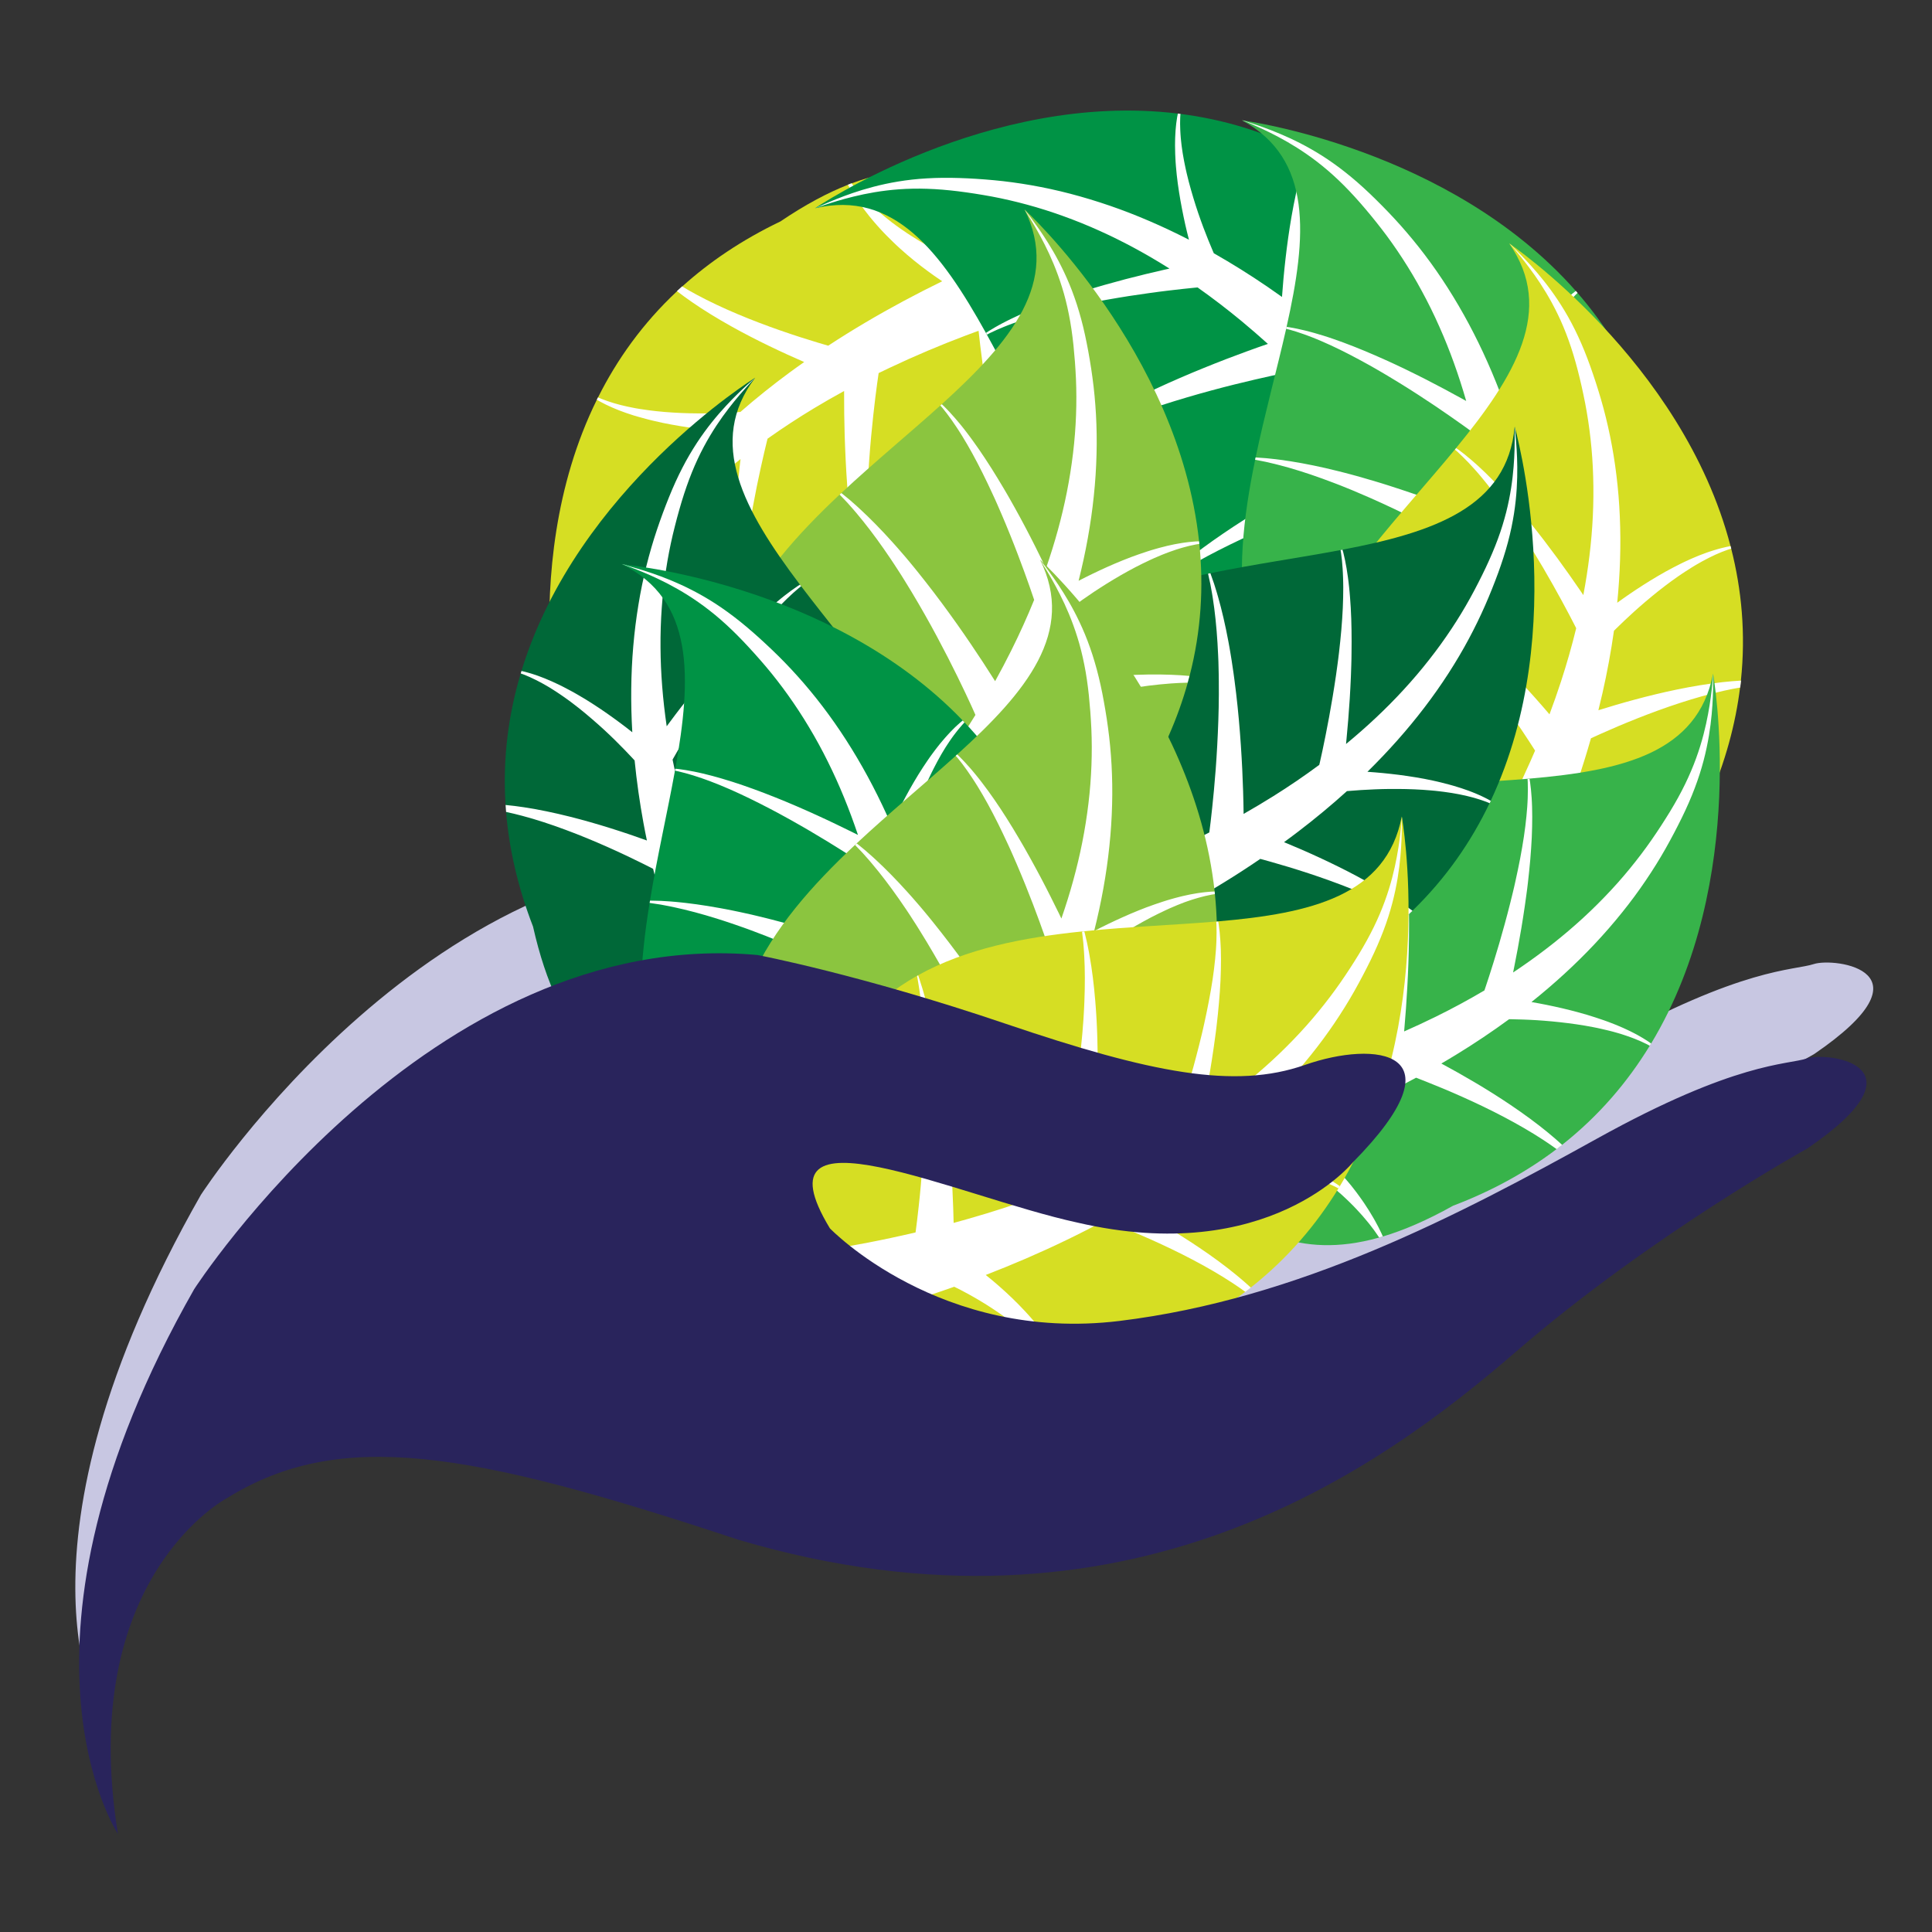
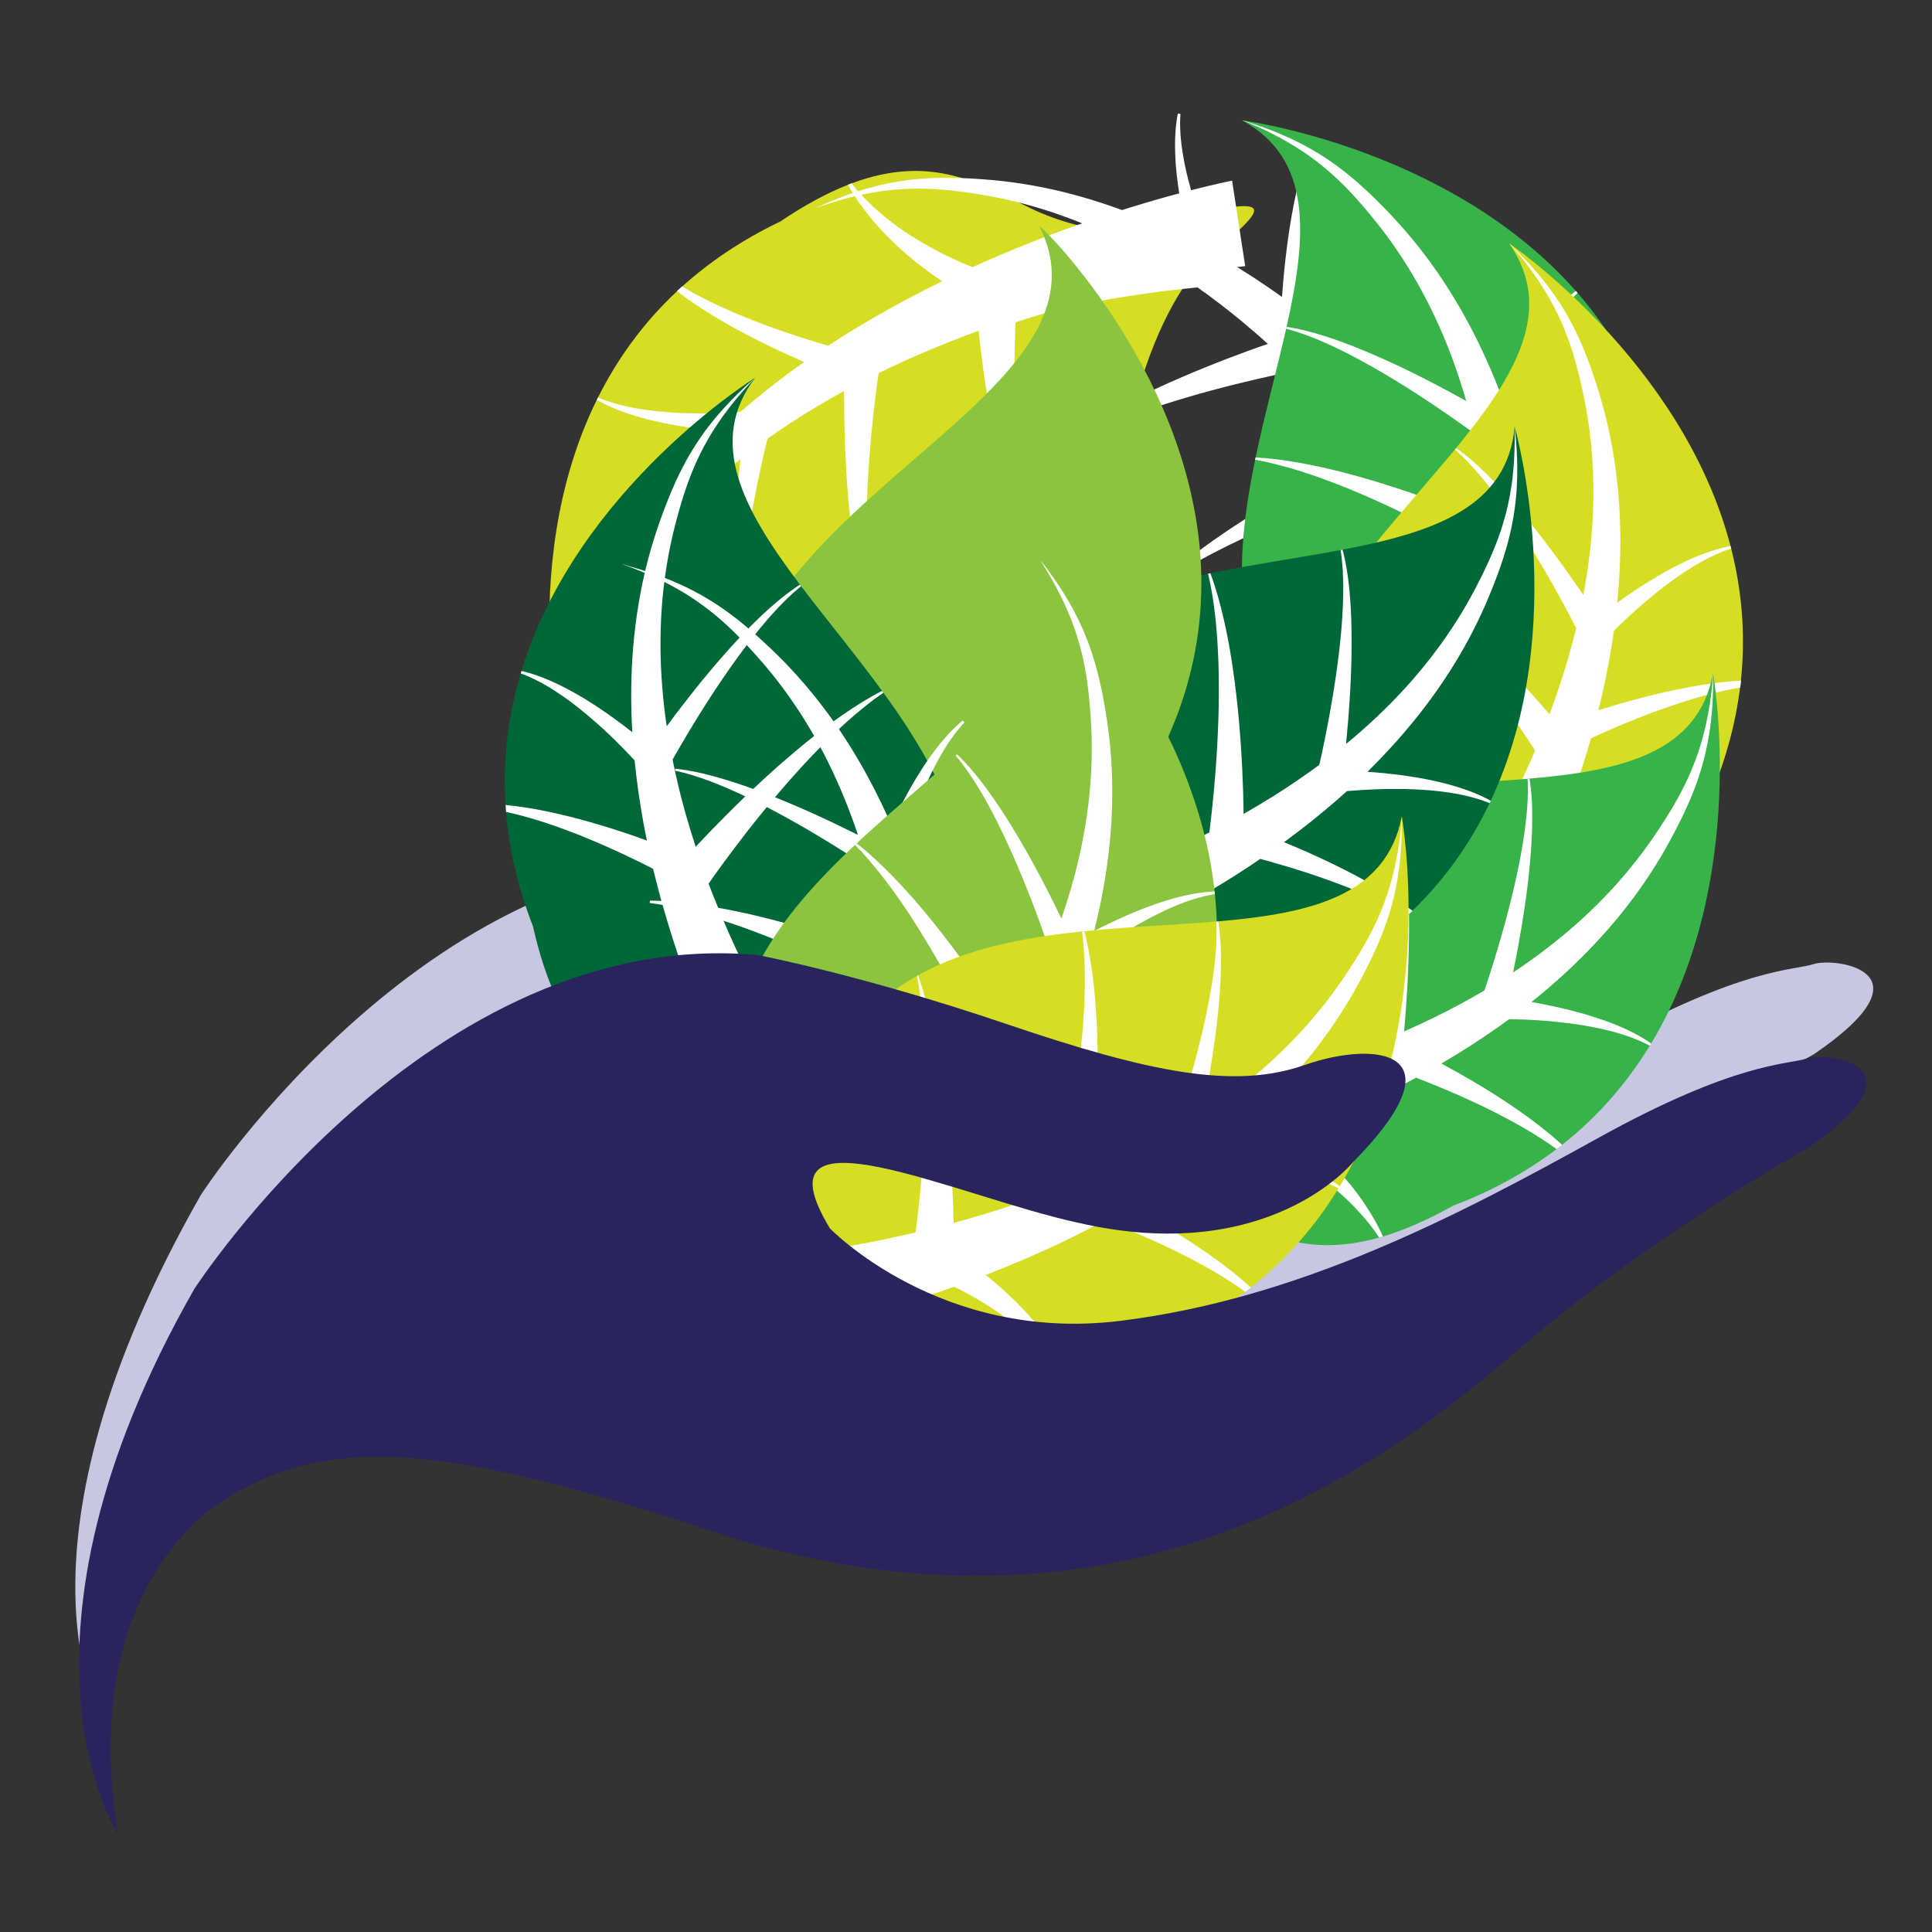
<svg xmlns="http://www.w3.org/2000/svg" version="1.1" id="Layer_1" x="0px" y="0px" viewBox="0 0 500 500" style="enable-background:new 0 0 500 500;" xml:space="preserve">
  <rect x="0" y="0" width="500" height="500" fill="#333333" stroke="none" />
  <style type="text/css">
	.st0{fill:#C8C7E2;}
	.st1{fill:#D6DE23;}
	.st2{fill:#FFFFFF;}
	.st3{fill:#009345;}
	.st4{fill:#37B34A;}
	.st5{fill:#006838;}
	.st6{fill:#8BC53F;}
	.st7{fill:#29245C;}
</style>
  <path class="st0" d="M51.99,309.23c0,0,60.82-94.22,145.81-86.48c0,0,26.61,5.03,64.21,17.79c37.61,12.76,59.26,17.04,77.45,10.65  c18.19-6.38,41.14-3.94,12.42,25.19c0,0-21.82,27.12-71.28,15.61c-30.92-6.69-84.37-31.97-64.08,1.49c0,0,28.48,29.62,74.94,23.96  c46.46-5.67,87.73-27.32,123.68-47.24c35.94-19.93,48.98-18.98,54.3-20.71c5.33-1.73,31.67,1.73,0.03,23.32  c0,0-40.35,22.3-75.31,52.51c-34.96,30.21-100.53,78.61-201.44,48.71c-69.98-23.22-103.11-28.71-132.16-10.79  c0,0-45.06,14.69-34.3,81.18C26.27,444.41-0.37,401.17,51.99,309.23z" />
  <g>
    <path class="st1" d="M154.46,103.46c0.1-0.21,0.2-0.41,0.31-0.61c4.89-9.76,11.53-19.14,20.45-27.48c0.44-0.41,0.88-0.82,1.33-1.22   c7.03-6.34,15.42-12.05,25.42-16.84c6.43-4.35,12.22-7.42,17.48-9.49c0.31-0.12,0.62-0.24,0.93-0.36   c20.9-7.82,33.53,0.29,46.26,6.41c3.64,1.75,7.87,3.32,12.14,4.38h0c5.85,1.45,11.78,1.93,16.37,0.54   c12.23-3.05,20.22-4.85,24.75-5.32c6.24-0.65,5.88,1.25,0.91,5.94c-1.99,1.88-4.72,4.21-8.05,7c0,0-1.61,1.33-4.02,4.46   c-4.8,6.24-12.77,19.67-17.42,44.04c-4.09,15.69-12.46,26.22-23.21,33.54c-0.09,0.06-0.18,0.12-0.27,0.19   c-11.77,7.93-26.36,12.05-41.3,14.89c-0.2,0.04-0.4,0.08-0.6,0.11c-11.45,2.15-23.08,3.57-33.79,5.39   c-0.17,0.03-0.34,0.06-0.51,0.09c-23.77,4.09-42.87,10.27-45.08,31.07C146.56,200.18,132.54,147.93,154.46,103.46z" />
    <path class="st2" d="M146.33,197.45c-0.13-1.78-0.3-4.4-0.28-7.76c0.03-3.35,0.26-7.44,1.07-12.09c0.21-1.16,0.44-2.36,0.72-3.58   c0.28-1.22,0.6-2.47,0.97-3.75c0.72-2.55,1.63-5.19,2.67-7.9c0.52-1.35,1.08-2.72,1.67-4.11c0.29-0.69,0.6-1.38,0.9-2.08   c0.31-0.7,0.63-1.41,0.96-2.13c1.31-2.85,2.78-5.75,4.42-8.67c1.63-2.92,3.43-5.85,5.4-8.77c1.96-2.92,4.08-5.83,6.36-8.7   c4.48-5.66,9.55-11.16,15.05-16.38c-0.64-0.06-1.3-0.12-1.99-0.18c-1.28-0.13-2.63-0.28-4.02-0.46c-0.7-0.09-1.4-0.18-2.12-0.29   c-0.71-0.1-1.43-0.21-2.16-0.34c-1.45-0.23-2.92-0.52-4.39-0.81c-0.73-0.16-1.46-0.32-2.19-0.49c-0.72-0.18-1.45-0.34-2.16-0.54   c-0.71-0.19-1.42-0.37-2.11-0.58c-0.35-0.1-0.69-0.21-1.03-0.3c-0.34-0.1-0.68-0.22-1.01-0.33c-0.33-0.11-0.66-0.22-0.99-0.33   c-0.32-0.12-0.64-0.23-0.96-0.35c-0.32-0.12-0.63-0.23-0.94-0.35c-0.3-0.12-0.61-0.25-0.9-0.37c-0.6-0.23-1.17-0.5-1.71-0.75   c-0.55-0.24-1.07-0.51-1.57-0.77c-0.25-0.13-0.5-0.25-0.73-0.38c-0.23-0.13-0.46-0.27-0.68-0.39c-0.04-0.03-0.09-0.05-0.13-0.07   c0.1-0.21,0.2-0.41,0.31-0.61c0.04,0.02,0.09,0.04,0.13,0.06c0.23,0.1,0.46,0.2,0.7,0.3c0.24,0.1,0.5,0.18,0.75,0.28   c0.51,0.19,1.04,0.39,1.61,0.56c0.56,0.18,1.14,0.37,1.74,0.52c0.3,0.08,0.61,0.17,0.92,0.25c0.31,0.08,0.63,0.15,0.95,0.23   c0.32,0.07,0.64,0.15,0.97,0.22c0.33,0.06,0.66,0.13,0.99,0.2c0.33,0.06,0.67,0.14,1.01,0.2c0.34,0.06,0.68,0.12,1.03,0.17   c0.69,0.12,1.39,0.21,2.1,0.31c0.71,0.11,1.43,0.17,2.14,0.26c0.72,0.08,1.44,0.14,2.16,0.21c1.45,0.11,2.9,0.21,4.33,0.27   c0.71,0.03,1.42,0.06,2.12,0.07c0.7,0.02,1.39,0.03,2.07,0.03c1.36,0.01,2.68,0,3.92-0.03c1.25-0.03,2.43-0.07,3.51-0.12   c1.08-0.05,2.08-0.11,2.96-0.17c0.26-0.02,0.5-0.04,0.74-0.05c4.1-3.58,8.38-7.01,12.8-10.26c1.23-0.9,2.46-1.79,3.71-2.66   c-5.45-2.36-12.25-5.54-18.8-9.2c-3.58-2-7.1-4.14-10.26-6.33c-1.36-0.94-2.66-1.88-3.87-2.82c0.44-0.41,0.88-0.82,1.33-1.22   c1.18,0.71,2.42,1.43,3.72,2.12c3.31,1.79,6.95,3.49,10.65,5.05c7.4,3.12,15.03,5.66,20.79,7.39c0.94,0.28,1.83,0.54,2.66,0.78   c3.16-2.07,6.35-4.06,9.57-5.96c6.62-3.92,13.32-7.48,19.91-10.7c0.01,0,0.01-0.01,0.02-0.01c-0.69-0.46-1.4-0.96-2.14-1.47   c-1.11-0.79-2.27-1.64-3.45-2.55c-1.18-0.91-2.37-1.88-3.55-2.89c-0.59-0.51-1.18-1.03-1.76-1.55c-0.58-0.54-1.17-1.06-1.73-1.62   c-0.57-0.55-1.14-1.1-1.68-1.66c-0.28-0.28-0.55-0.56-0.82-0.84c-0.27-0.29-0.53-0.57-0.8-0.86c-0.53-0.56-1.04-1.15-1.53-1.72   c-0.51-0.56-0.97-1.16-1.44-1.72c-0.92-1.15-1.78-2.29-2.55-3.39c-0.4-0.54-0.74-1.1-1.09-1.62c-0.17-0.27-0.34-0.52-0.51-0.78   c-0.15-0.26-0.31-0.52-0.46-0.77c-0.33-0.53-0.62-1.05-0.89-1.55c0.31-0.12,0.62-0.24,0.93-0.36c0.3,0.39,0.62,0.78,0.97,1.19   c0.18,0.22,0.37,0.44,0.56,0.67c0.2,0.22,0.4,0.45,0.61,0.67c0.42,0.45,0.83,0.93,1.3,1.39c0.91,0.94,1.89,1.89,2.95,2.83   c0.54,0.47,1.06,0.95,1.63,1.41c0.56,0.46,1.12,0.94,1.71,1.39c0.29,0.23,0.58,0.46,0.88,0.69c0.3,0.22,0.6,0.44,0.91,0.67   c0.6,0.45,1.22,0.88,1.84,1.3c0.61,0.44,1.25,0.84,1.87,1.25c0.63,0.4,1.26,0.8,1.89,1.19c1.27,0.76,2.52,1.5,3.75,2.16   c1.23,0.68,2.44,1.29,3.59,1.86c1.16,0.56,2.25,1.07,3.27,1.52c1.36,0.61,2.58,1.1,3.6,1.5c9.55-4.33,18.74-7.93,27.07-10.88h0   c0.7-0.25,1.39-0.49,2.07-0.73c11.09-3.85,20.53-6.52,27.22-8.25c3.35-0.86,6.01-1.48,7.86-1.89c0.93-0.21,1.65-0.36,2.15-0.46   c0.52-0.11,0.79-0.16,0.79-0.16l1.03,6.71l0.91,5.94l1.45,9.47c0,0-0.2,0.02-0.59,0.06c-0.41,0.04-1.04,0.12-1.87,0.22   c-1.67,0.21-4.15,0.56-7.32,1.07c-1.16,0.19-2.41,0.39-3.74,0.63c-5.98,1.04-13.68,2.57-22.51,4.75   c-7.15,1.77-15.06,3.97-23.36,6.68c-0.09,1.83-0.18,4.12-0.24,6.76c-0.04,1.72-0.07,3.58-0.09,5.55c-0.02,1.97-0.01,4.05,0.02,6.2   c0.02,1.07,0.03,2.17,0.06,3.28c0.01,0.55,0.03,1.11,0.04,1.67c0.02,0.56,0.04,1.12,0.06,1.69c0.07,2.26,0.19,4.55,0.32,6.85   c0.07,1.15,0.15,2.29,0.22,3.44c0.1,1.14,0.17,2.28,0.28,3.4c0.2,2.25,0.42,4.47,0.68,6.61c0.13,1.07,0.25,2.13,0.4,3.15   c0.14,1.03,0.28,2.04,0.44,3.02c0.3,1.96,0.63,3.8,0.95,5.5c0.17,0.85,0.33,1.66,0.49,2.44c0.17,0.77,0.34,1.5,0.49,2.19   c0.08,0.34,0.15,0.68,0.23,1c0.08,0.32,0.16,0.63,0.23,0.92c0.15,0.59,0.29,1.13,0.41,1.62c0.08,0.31,0.17,0.6,0.24,0.87   c-0.09,0.06-0.18,0.12-0.27,0.19c-0.12-0.28-0.26-0.58-0.4-0.91c-0.19-0.47-0.41-0.99-0.64-1.56c-0.12-0.29-0.24-0.58-0.37-0.89   c-0.12-0.31-0.24-0.63-0.37-0.96c-0.25-0.66-0.52-1.37-0.8-2.12c-0.27-0.75-0.55-1.54-0.84-2.37c-0.56-1.66-1.16-3.46-1.75-5.38   c-0.3-0.96-0.58-1.95-0.88-2.96c-0.3-1.01-0.57-2.05-0.86-3.12c-0.57-2.12-1.12-4.32-1.65-6.57c-0.27-1.12-0.51-2.26-0.77-3.39   c-0.24-1.14-0.48-2.29-0.73-3.44c-0.46-2.3-0.91-4.6-1.31-6.87c-0.1-0.57-0.2-1.13-0.3-1.7c-0.1-0.56-0.19-1.12-0.29-1.68   c-0.19-1.12-0.36-2.22-0.53-3.31c-0.34-2.18-0.65-4.28-0.92-6.28c-0.27-2-0.51-3.89-0.72-5.65c-0.17-1.39-0.31-2.69-0.44-3.88   c-1.12,0.41-2.24,0.82-3.37,1.25c-6.51,2.46-13.14,5.25-19.74,8.38c-0.92,0.43-1.84,0.88-2.75,1.32c-0.02,0.13-0.05,0.31-0.08,0.55   c-0.08,0.52-0.18,1.28-0.32,2.25c-0.27,1.95-0.62,4.75-0.99,8.11c-0.19,1.69-0.37,3.51-0.55,5.45c-0.18,1.94-0.35,3.98-0.5,6.1   c-0.16,2.12-0.29,4.3-0.41,6.53c-0.05,1.11-0.1,2.23-0.14,3.36c-0.04,1.12-0.09,2.26-0.11,3.39c-0.02,1.13-0.05,2.26-0.05,3.39   c0,0.56-0.01,1.12-0.01,1.69c0.01,0.56,0.01,1.12,0.01,1.68c0.01,0.56,0.01,1.11,0.02,1.66c0.01,0.55,0.02,1.1,0.04,1.65   c0.02,1.1,0.07,2.17,0.11,3.23c0.19,4.24,0.54,8.2,1.01,11.57c0.1,0.84,0.25,1.64,0.37,2.41c0.06,0.38,0.12,0.76,0.18,1.12   c0.07,0.36,0.14,0.71,0.21,1.05c0.13,0.63,0.23,1.23,0.36,1.78c-0.2,0.04-0.4,0.08-0.6,0.11c-0.19-0.52-0.36-1.09-0.56-1.69   c-0.11-0.33-0.22-0.68-0.34-1.03c-0.1-0.36-0.21-0.72-0.32-1.1c-0.22-0.76-0.46-1.55-0.67-2.38c-0.89-3.34-1.74-7.28-2.45-11.54   c-0.17-1.06-0.36-2.15-0.51-3.25c-0.08-0.55-0.16-1.11-0.24-1.66c-0.07-0.56-0.15-1.12-0.22-1.68c-0.07-0.56-0.15-1.13-0.22-1.7   c-0.07-0.57-0.13-1.14-0.2-1.71c-0.14-1.14-0.25-2.29-0.37-3.44c-0.12-1.15-0.21-2.29-0.32-3.44c-0.09-1.15-0.18-2.29-0.27-3.42   c-0.16-2.26-0.3-4.5-0.4-6.66c-0.11-2.16-0.18-4.25-0.25-6.23c-0.06-1.98-0.1-3.86-0.12-5.59c-0.03-2.24-0.04-4.24-0.03-5.92   c-2.62,1.43-5.22,2.92-7.79,4.47c-4.11,2.48-8.13,5.11-12.02,7.87c-0.05,0.21-0.11,0.43-0.17,0.67c-0.41,1.67-0.98,4.06-1.61,6.95   c-0.32,1.44-0.65,3.01-0.99,4.67c-0.34,1.66-0.68,3.42-1.01,5.24c-0.33,1.82-0.67,3.7-0.97,5.62c-0.15,0.96-0.31,1.93-0.45,2.9   c-0.07,0.49-0.14,0.97-0.22,1.46l-0.2,1.46c-0.27,1.96-0.5,3.92-0.7,5.85c-0.11,0.97-0.18,1.93-0.27,2.88   c-0.07,0.95-0.14,1.89-0.21,2.81c-0.04,0.92-0.1,1.83-0.14,2.72c-0.02,0.89-0.06,1.76-0.07,2.61c0,0.85-0.02,1.67,0,2.47   c0.03,0.8,0.03,1.57,0.07,2.31c0.05,0.74,0.08,1.45,0.14,2.12c0.07,0.67,0.13,1.31,0.2,1.91c0.04,0.29,0.09,0.57,0.13,0.84   c-0.17,0.03-0.34,0.06-0.51,0.09c-0.07-0.27-0.14-0.54-0.21-0.83c-0.12-0.6-0.25-1.23-0.39-1.9c-0.13-0.67-0.23-1.38-0.36-2.13   c-0.12-0.74-0.2-1.52-0.31-2.33c-0.1-0.8-0.17-1.64-0.26-2.49c-0.08-0.86-0.13-1.74-0.2-2.64c-0.05-0.9-0.09-1.83-0.14-2.77   c-0.03-0.94-0.05-1.9-0.08-2.86c-0.01-0.97-0.03-1.95-0.02-2.93c0.01-1.97,0.04-3.98,0.11-5.98l0.05-1.5c0.02-0.5,0.05-1,0.07-1.5   c0.04-1,0.1-1.99,0.16-2.98c0.12-1.97,0.26-3.9,0.4-5.78c0.15-1.87,0.32-3.68,0.49-5.4c0.17-1.71,0.34-3.33,0.51-4.83   c0.06-0.5,0.11-0.99,0.17-1.46c-5.45,4.32-10.54,8.93-15.12,13.74c-2.41,2.52-4.67,5.09-6.79,7.7c-2.12,2.6-4.09,5.24-5.91,7.88   c-1.82,2.64-3.48,5.28-4.99,7.9c-0.37,0.66-0.74,1.31-1.11,1.96c-0.36,0.66-0.71,1.31-1.07,1.96c-0.69,1.3-1.35,2.57-1.98,3.83   c-1.25,2.53-2.35,4.98-3.27,7.37c-0.46,1.19-0.88,2.37-1.26,3.52c-0.38,1.15-0.71,2.28-1.02,3.38c-1.2,4.42-1.8,8.4-2.12,11.7   c-0.33,3.3-0.4,5.92-0.43,7.7c-0.02,0.89-0.02,1.57-0.01,2.04c0,0.46,0,0.7,0,0.7s-0.02-0.23-0.06-0.7   C146.46,199.02,146.39,198.34,146.33,197.45z" />
  </g>
  <g>
-     <path class="st3" d="M304.83,29.39c0.23,0.03,0.45,0.05,0.67,0.09c10.83,1.38,21.87,4.55,32.7,10.21c0.53,0.28,1.06,0.56,1.59,0.85   c8.31,4.54,16.47,10.57,24.3,18.42c6.23,4.63,11.04,9.08,14.73,13.36c0.22,0.25,0.44,0.51,0.64,0.76   c14.3,17.14,10.81,31.74,9.25,45.77c-0.45,4.01-0.54,8.52-0.12,12.9v0c0.57,6,2.08,11.75,4.9,15.63   c6.92,10.53,11.27,17.48,13.21,21.59c2.68,5.68,0.77,5.96-5.3,2.82c-2.43-1.26-5.53-3.06-9.27-5.28c0,0-1.78-1.08-5.53-2.32   c-7.48-2.47-22.79-5.55-47.32-1.88c-16.16,1.33-28.87-3.09-39.33-10.81c-0.09-0.07-0.18-0.13-0.27-0.2   c-11.38-8.49-20.09-20.89-27.71-34.05c-0.1-0.17-0.2-0.35-0.3-0.53c-5.82-10.09-11-20.6-16.26-30.1c-0.08-0.15-0.17-0.3-0.25-0.45   c-11.71-21.08-23.86-37.06-44.23-32.28C210.94,53.91,255.62,23.41,304.83,29.39z" />
    <path class="st2" d="M213.43,52.79c1.64-0.71,4.06-1.74,7.23-2.83c3.17-1.08,7.11-2.21,11.76-2.98c1.16-0.19,2.37-0.36,3.62-0.5   c1.25-0.14,2.53-0.25,3.86-0.32c2.65-0.16,5.44-0.18,8.34-0.09c1.45,0.04,2.93,0.12,4.43,0.21c0.75,0.05,1.5,0.11,2.26,0.16   c0.77,0.06,1.54,0.13,2.32,0.2c3.12,0.29,6.35,0.73,9.64,1.3c3.29,0.58,6.66,1.3,10.06,2.19c3.4,0.89,6.85,1.93,10.31,3.12   c6.82,2.35,13.69,5.32,20.44,8.79c-0.16-0.62-0.32-1.27-0.49-1.94c-0.3-1.25-0.61-2.57-0.89-3.95c-0.14-0.69-0.29-1.38-0.42-2.1   c-0.14-0.71-0.27-1.42-0.4-2.15c-0.26-1.45-0.48-2.93-0.69-4.41c-0.09-0.74-0.19-1.48-0.27-2.23c-0.07-0.74-0.16-1.48-0.21-2.21   c-0.05-0.73-0.12-1.46-0.14-2.18c-0.02-0.36-0.04-0.72-0.05-1.07c-0.01-0.36-0.02-0.71-0.02-1.06c-0.01-0.35-0.01-0.7-0.02-1.04   c0-0.34,0.01-0.69,0.01-1.02c0.01-0.34,0-0.67,0.02-1c0.02-0.33,0.03-0.65,0.05-0.97c0.02-0.64,0.08-1.26,0.14-1.87   c0.04-0.6,0.13-1.18,0.21-1.73c0.04-0.28,0.07-0.55,0.12-0.81c0.05-0.26,0.1-0.52,0.15-0.77c0.01-0.05,0.02-0.1,0.03-0.14   c0.23,0.03,0.45,0.05,0.67,0.09c0,0.05-0.01,0.1-0.01,0.15c-0.02,0.25-0.03,0.5-0.05,0.76c-0.01,0.26-0.01,0.53-0.02,0.8   c-0.01,0.55-0.02,1.11,0.01,1.7c0.02,0.59,0.03,1.19,0.08,1.82c0.02,0.31,0.05,0.63,0.07,0.95c0.02,0.32,0.07,0.64,0.1,0.97   c0.04,0.33,0.07,0.65,0.11,0.99c0.05,0.33,0.09,0.66,0.14,1c0.05,0.34,0.09,0.68,0.15,1.02c0.06,0.34,0.12,0.68,0.18,1.03   c0.11,0.69,0.26,1.39,0.4,2.09c0.13,0.7,0.31,1.4,0.46,2.11c0.16,0.71,0.35,1.41,0.52,2.11c0.38,1.41,0.76,2.8,1.18,4.17   c0.21,0.68,0.41,1.36,0.63,2.03c0.21,0.67,0.43,1.32,0.65,1.97c0.44,1.29,0.89,2.53,1.32,3.69c0.44,1.17,0.87,2.27,1.28,3.28   c0.4,1.01,0.79,1.93,1.14,2.74c0.1,0.24,0.2,0.46,0.29,0.68c4.73,2.68,9.38,5.6,13.91,8.69c1.26,0.86,2.5,1.73,3.74,2.62   c0.42-5.93,1.18-13.39,2.46-20.78c0.7-4.04,1.56-8.06,2.58-11.78c0.44-1.59,0.9-3.13,1.39-4.59c0.53,0.28,1.06,0.56,1.59,0.85   c-0.29,1.35-0.54,2.76-0.77,4.21c-0.59,3.71-0.99,7.71-1.24,11.72c-0.5,8.01-0.38,16.06-0.1,22.06c0.05,0.98,0.09,1.9,0.14,2.77   c3,2.29,5.94,4.65,8.79,7.06c5.89,4.96,11.47,10.1,16.68,15.25c0,0.01,0.01,0.01,0.01,0.02c0.21-0.81,0.44-1.64,0.68-2.51   c0.38-1.31,0.8-2.69,1.27-4.1c0.46-1.41,0.99-2.86,1.55-4.31c0.29-0.73,0.58-1.46,0.88-2.18c0.32-0.72,0.61-1.45,0.95-2.17   c0.33-0.72,0.66-1.44,1.01-2.14c0.17-0.35,0.35-0.7,0.52-1.05c0.18-0.35,0.37-0.69,0.55-1.04c0.35-0.69,0.74-1.36,1.12-2.01   c0.36-0.67,0.77-1.3,1.15-1.93c0.78-1.25,1.57-2.43,2.36-3.52c0.38-0.55,0.79-1.07,1.17-1.57c0.19-0.25,0.38-0.5,0.57-0.74   c0.19-0.23,0.39-0.46,0.57-0.69c0.39-0.49,0.79-0.94,1.17-1.36c0.22,0.25,0.44,0.51,0.64,0.76c-0.26,0.41-0.53,0.85-0.8,1.31   c-0.15,0.25-0.29,0.5-0.45,0.75c-0.15,0.26-0.29,0.53-0.43,0.8c-0.29,0.55-0.6,1.1-0.88,1.69c-0.58,1.16-1.15,2.41-1.7,3.72   c-0.26,0.66-0.55,1.32-0.79,2.01c-0.25,0.68-0.51,1.37-0.74,2.08c-0.12,0.35-0.24,0.7-0.36,1.06c-0.11,0.36-0.22,0.71-0.33,1.07   c-0.23,0.71-0.42,1.44-0.62,2.16c-0.21,0.72-0.38,1.46-0.56,2.18c-0.17,0.73-0.34,1.46-0.5,2.18c-0.3,1.45-0.58,2.87-0.8,4.26   c-0.23,1.38-0.41,2.73-0.56,4c-0.14,1.28-0.27,2.48-0.35,3.59c-0.12,1.48-0.19,2.8-0.22,3.89c7.25,7.58,13.68,15.07,19.21,21.95v0   c0.46,0.58,0.92,1.15,1.37,1.71c7.3,9.2,12.94,17.22,16.78,22.97c1.92,2.88,3.39,5.18,4.39,6.79c0.5,0.8,0.88,1.43,1.14,1.87   c0.27,0.46,0.41,0.7,0.41,0.7l-5.99,3.18l-5.3,2.82l-8.46,4.5c0,0-0.09-0.18-0.25-0.54c-0.18-0.37-0.45-0.94-0.83-1.69   c-0.75-1.5-1.9-3.73-3.43-6.55c-0.56-1.03-1.17-2.14-1.83-3.32c-2.96-5.3-6.95-12.06-11.92-19.67c-4.03-6.17-8.72-12.9-14.03-19.84   c-1.75,0.52-3.95,1.19-6.46,2.01c-1.63,0.53-3.4,1.12-5.27,1.75c-1.87,0.64-3.82,1.33-5.85,2.06c-1.01,0.38-2.04,0.75-3.07,1.14   c-0.52,0.2-1.04,0.39-1.56,0.59c-0.52,0.2-1.05,0.41-1.57,0.61c-2.11,0.82-4.23,1.68-6.36,2.56c-1.06,0.45-2.12,0.9-3.17,1.35   c-1.04,0.47-2.09,0.92-3.12,1.39c-2.06,0.94-4.08,1.88-6.01,2.83c-0.97,0.48-1.92,0.94-2.84,1.42c-0.92,0.47-1.83,0.94-2.7,1.41   c-1.75,0.93-3.38,1.85-4.88,2.72c-0.74,0.44-1.46,0.86-2.14,1.27c-0.67,0.42-1.3,0.81-1.9,1.19c-0.3,0.19-0.59,0.37-0.87,0.54   c-0.27,0.18-0.54,0.36-0.79,0.53c-0.51,0.34-0.97,0.65-1.4,0.93c-0.27,0.18-0.52,0.36-0.74,0.52c-0.09-0.07-0.18-0.13-0.27-0.2   c0.22-0.21,0.46-0.43,0.72-0.68c0.38-0.34,0.8-0.71,1.26-1.12c0.23-0.21,0.47-0.42,0.72-0.64c0.25-0.22,0.51-0.44,0.78-0.66   c0.54-0.46,1.12-0.95,1.73-1.46c0.62-0.5,1.28-1.03,1.96-1.57c1.38-1.08,2.88-2.24,4.5-3.43c0.8-0.6,1.65-1.19,2.51-1.81   c0.86-0.62,1.75-1.22,2.65-1.84c1.81-1.24,3.71-2.48,5.65-3.72c0.97-0.62,1.96-1.23,2.95-1.85c1-0.61,2-1.21,3-1.82   c2.01-1.2,4.04-2.38,6.05-3.51c0.5-0.28,1-0.57,1.5-0.85c0.5-0.28,1-0.55,1.49-0.82c0.99-0.55,1.98-1.07,2.95-1.6   c1.94-1.04,3.82-2.03,5.62-2.95c1.8-0.92,3.51-1.77,5.09-2.55c1.26-0.62,2.43-1.18,3.52-1.7c-0.75-0.92-1.51-1.84-2.29-2.76   c-4.48-5.33-9.29-10.67-14.43-15.87c-0.72-0.72-1.44-1.44-2.16-2.16c-0.13,0.02-0.31,0.06-0.55,0.1c-0.51,0.1-1.27,0.25-2.23,0.44   c-1.93,0.39-4.68,0.98-7.98,1.75c-1.65,0.38-3.44,0.81-5.32,1.28c-1.88,0.47-3.87,0.98-5.92,1.54c-2.05,0.55-4.15,1.15-6.29,1.78   c-1.07,0.32-2.14,0.64-3.22,0.97c-1.07,0.34-2.16,0.67-3.23,1.02c-1.07,0.35-2.15,0.7-3.22,1.07c-0.53,0.18-1.07,0.36-1.6,0.54   c-0.53,0.19-1.05,0.38-1.58,0.56c-0.52,0.19-1.04,0.38-1.56,0.56c-0.52,0.2-1.03,0.39-1.54,0.58c-1.03,0.38-2.03,0.79-3.01,1.17   c-3.95,1.58-7.56,3.22-10.58,4.78c-0.77,0.38-1.47,0.78-2.16,1.14c-0.34,0.19-0.67,0.37-0.99,0.54c-0.32,0.19-0.62,0.37-0.92,0.54   c-0.55,0.33-1.09,0.63-1.56,0.93c-0.1-0.17-0.2-0.35-0.3-0.53c0.43-0.35,0.91-0.7,1.4-1.09c0.28-0.21,0.57-0.43,0.86-0.66   c0.3-0.21,0.61-0.44,0.93-0.67c0.64-0.46,1.31-0.95,2.03-1.42c2.85-1.95,6.3-4.05,10.09-6.13c0.95-0.52,1.91-1.05,2.9-1.56   c0.49-0.26,0.99-0.52,1.49-0.78c0.5-0.26,1.01-0.51,1.51-0.77c0.51-0.25,1.02-0.51,1.53-0.77c0.51-0.25,1.03-0.5,1.54-0.75   c1.03-0.51,2.08-0.99,3.12-1.48c1.04-0.49,2.1-0.96,3.14-1.44c1.05-0.46,2.1-0.92,3.14-1.38c2.08-0.9,4.14-1.77,6.15-2.58   c2-0.82,3.95-1.58,5.8-2.3c1.85-0.71,3.61-1.37,5.24-1.96c2.1-0.77,3.99-1.44,5.58-1.98c-2.22-2-4.48-3.96-6.79-5.88   c-3.7-3.06-7.51-5.98-11.4-8.73c-0.21,0.02-0.44,0.04-0.69,0.06c-1.71,0.17-4.16,0.42-7.1,0.78c-1.47,0.18-3.06,0.38-4.74,0.62   c-1.68,0.23-3.45,0.49-5.28,0.77c-1.83,0.29-3.71,0.6-5.62,0.94c-0.96,0.17-1.92,0.34-2.89,0.53c-0.48,0.09-0.97,0.19-1.45,0.28   l-1.45,0.29c-1.94,0.39-3.86,0.82-5.75,1.27c-0.95,0.22-1.88,0.46-2.8,0.69c-0.92,0.25-1.83,0.49-2.72,0.73   c-0.89,0.26-1.76,0.51-2.61,0.77c-0.85,0.27-1.68,0.52-2.48,0.79c-0.8,0.28-1.59,0.54-2.33,0.82c-0.74,0.29-1.47,0.54-2.15,0.83   c-0.68,0.29-1.34,0.55-1.96,0.83c-0.61,0.29-1.19,0.56-1.74,0.81c-0.26,0.14-0.51,0.27-0.75,0.4c-0.08-0.15-0.17-0.3-0.25-0.45   c0.23-0.15,0.46-0.31,0.71-0.47c0.52-0.31,1.08-0.65,1.67-1c0.59-0.35,1.23-0.68,1.89-1.04c0.66-0.36,1.37-0.69,2.09-1.06   c0.72-0.36,1.49-0.7,2.27-1.07c0.79-0.36,1.6-0.7,2.43-1.06c0.83-0.35,1.7-0.69,2.56-1.05c0.88-0.33,1.77-0.67,2.67-1.02   c0.91-0.32,1.83-0.67,2.76-0.99c1.86-0.64,3.77-1.28,5.68-1.88l1.44-0.45c0.48-0.14,0.96-0.29,1.44-0.43   c0.96-0.29,1.91-0.56,2.86-0.84c1.9-0.54,3.77-1.05,5.59-1.53c1.82-0.47,3.58-0.92,5.25-1.32c1.67-0.41,3.26-0.78,4.73-1.11   c0.5-0.11,0.97-0.22,1.44-0.32c-5.88-3.71-11.91-6.99-17.97-9.72c-3.17-1.44-6.35-2.72-9.51-3.86c-3.16-1.14-6.29-2.13-9.39-2.97   c-3.09-0.84-6.14-1.54-9.11-2.1c-0.75-0.13-1.48-0.26-2.21-0.39c-0.74-0.12-1.47-0.24-2.2-0.36c-1.45-0.22-2.88-0.43-4.27-0.6   c-2.79-0.34-5.48-0.57-8.03-0.65c-1.28-0.05-2.53-0.05-3.74-0.03c-1.21,0.02-2.39,0.08-3.53,0.16c-4.56,0.33-8.52,1.08-11.74,1.87   c-3.22,0.78-5.71,1.58-7.41,2.14c-0.85,0.28-1.49,0.51-1.93,0.66c-0.43,0.15-0.66,0.23-0.66,0.23s0.22-0.1,0.64-0.29   C211.99,53.43,212.61,53.14,213.43,52.79z" />
  </g>
  <g>
    <path class="st4" d="M407.83,75.32c0.15,0.17,0.3,0.34,0.45,0.51c7.16,8.24,13.29,17.95,17.61,29.38c0.21,0.56,0.42,1.12,0.62,1.69   c3.18,8.92,5.26,18.85,5.88,29.92c1.57,7.61,2.2,14.12,2.1,19.78c0,0.34-0.01,0.67-0.03,1c-0.74,22.3-13.06,30.89-23.56,40.32   c-3.01,2.7-6.07,6-8.68,9.55v0c-3.57,4.86-6.27,10.15-6.75,14.93c-1.85,12.47-3.23,20.55-4.52,24.91   c-1.78,6.02-3.39,4.96-5.83-1.42c-0.98-2.56-2.09-5.96-3.4-10.11c0,0-0.61-1.99-2.59-5.41c-3.94-6.82-13.31-19.31-34.07-32.9   c-12.95-9.76-19.49-21.52-22.16-34.24c-0.02-0.11-0.04-0.22-0.07-0.32c-2.84-13.91-1.08-28.97,1.99-43.86   c0.04-0.2,0.08-0.4,0.12-0.59c2.38-11.4,5.5-22.7,7.9-33.29c0.04-0.17,0.08-0.33,0.11-0.5c5.29-23.53,6.86-43.54-11.53-53.53   C321.43,31.13,375.08,38.1,407.83,75.32z" />
    <path class="st2" d="M324.04,31.95c1.7,0.56,4.19,1.4,7.28,2.71c3.09,1.3,6.78,3.08,10.77,5.6c0.99,0.63,2.01,1.3,3.03,2.04   c1.02,0.72,2.06,1.5,3.09,2.32c2.08,1.64,4.18,3.48,6.28,5.48c1.05,1,2.1,2.04,3.16,3.11c0.52,0.54,1.05,1.08,1.58,1.62   c0.53,0.56,1.06,1.13,1.6,1.7c2.14,2.3,4.25,4.77,6.33,7.39c2.07,2.62,4.1,5.4,6.05,8.33c1.95,2.93,3.83,6,5.62,9.2   c3.53,6.3,6.68,13.08,9.4,20.16c0.3-0.57,0.6-1.16,0.93-1.77c0.61-1.13,1.26-2.32,1.96-3.54c0.35-0.61,0.7-1.23,1.08-1.85   c0.36-0.62,0.75-1.24,1.13-1.87c0.77-1.25,1.59-2.5,2.42-3.75c0.43-0.61,0.85-1.23,1.28-1.84c0.44-0.6,0.86-1.21,1.32-1.79   c0.45-0.58,0.88-1.17,1.34-1.73c0.23-0.28,0.45-0.56,0.68-0.84c0.23-0.28,0.46-0.54,0.69-0.81c0.23-0.27,0.45-0.53,0.68-0.79   c0.23-0.25,0.46-0.51,0.69-0.75c0.23-0.25,0.45-0.5,0.68-0.73c0.23-0.23,0.46-0.47,0.69-0.7c0.44-0.46,0.9-0.89,1.35-1.3   c0.43-0.42,0.88-0.79,1.31-1.16c0.21-0.18,0.42-0.36,0.63-0.53c0.21-0.16,0.42-0.32,0.62-0.48c0.04-0.03,0.08-0.06,0.12-0.09   c0.15,0.17,0.3,0.34,0.45,0.51c-0.03,0.03-0.07,0.07-0.11,0.1c-0.18,0.17-0.36,0.35-0.54,0.54c-0.18,0.19-0.36,0.39-0.55,0.59   c-0.37,0.4-0.76,0.81-1.13,1.27c-0.38,0.45-0.77,0.91-1.15,1.41c-0.19,0.25-0.38,0.5-0.58,0.75c-0.2,0.25-0.38,0.52-0.57,0.79   c-0.19,0.27-0.38,0.54-0.58,0.81c-0.18,0.28-0.37,0.56-0.56,0.84c-0.19,0.28-0.38,0.56-0.57,0.86c-0.18,0.29-0.37,0.59-0.55,0.89   c-0.38,0.59-0.73,1.21-1.09,1.82c-0.37,0.61-0.7,1.25-1.06,1.88c-0.35,0.63-0.68,1.28-1.02,1.92c-0.66,1.3-1.3,2.6-1.9,3.9   c-0.3,0.65-0.6,1.29-0.88,1.94c-0.29,0.64-0.56,1.28-0.82,1.9c-0.53,1.25-1.02,2.48-1.47,3.64c-0.45,1.17-0.86,2.27-1.23,3.29   c-0.37,1.02-0.69,1.96-0.97,2.8c-0.08,0.24-0.16,0.48-0.23,0.7c1.75,5.15,3.28,10.42,4.6,15.74c0.37,1.48,0.71,2.96,1.05,4.44   c4.26-4.14,9.79-9.21,15.67-13.87c3.21-2.55,6.53-4.98,9.76-7.07c1.38-0.9,2.75-1.74,4.09-2.5c0.21,0.56,0.42,1.12,0.62,1.69   c-1.11,0.82-2.24,1.7-3.38,2.63c-2.91,2.38-5.88,5.09-8.73,7.92c-5.71,5.65-10.97,11.73-14.76,16.4c-0.62,0.76-1.2,1.48-1.74,2.16   c0.71,3.71,1.33,7.42,1.86,11.12c1.1,7.62,1.84,15.17,2.29,22.48c0,0.01,0,0.02,0,0.02c0.69-0.46,1.42-0.93,2.18-1.42   c1.16-0.72,2.38-1.48,3.68-2.21c1.29-0.74,2.64-1.47,4.03-2.18c0.7-0.35,1.4-0.7,2.11-1.04c0.72-0.33,1.43-0.68,2.15-0.98   c0.72-0.32,1.45-0.63,2.18-0.92c0.37-0.15,0.73-0.29,1.09-0.44c0.37-0.14,0.73-0.27,1.1-0.41c0.72-0.28,1.45-0.52,2.17-0.76   c0.71-0.25,1.44-0.46,2.14-0.68c1.41-0.42,2.79-0.77,4.11-1.06c0.65-0.16,1.3-0.27,1.92-0.39c0.31-0.06,0.62-0.12,0.92-0.17   c0.3-0.04,0.6-0.09,0.88-0.13c0.62-0.1,1.21-0.17,1.77-0.24c0,0.34-0.01,0.67-0.03,1c-0.47,0.13-0.96,0.28-1.47,0.45   c-0.27,0.08-0.55,0.17-0.83,0.26c-0.28,0.1-0.56,0.2-0.85,0.31c-0.58,0.21-1.18,0.42-1.78,0.67c-1.21,0.48-2.47,1.03-3.74,1.65   c-0.63,0.32-1.29,0.62-1.93,0.97c-0.64,0.34-1.29,0.68-1.94,1.06c-0.32,0.18-0.65,0.37-0.97,0.55c-0.32,0.2-0.64,0.39-0.96,0.58   c-0.64,0.38-1.27,0.79-1.9,1.2c-0.64,0.4-1.25,0.84-1.87,1.25c-0.61,0.43-1.22,0.86-1.82,1.29c-1.19,0.88-2.34,1.76-3.43,2.65   c-1.09,0.88-2.12,1.77-3.08,2.61c-0.96,0.86-1.85,1.67-2.65,2.45c-1.08,1.03-2,1.96-2.75,2.75c0.36,10.49,0.18,20.35-0.27,29.17v0   c-0.04,0.74-0.08,1.47-0.12,2.19c-0.67,11.72-1.8,21.47-2.76,28.31c-0.48,3.42-0.92,6.12-1.25,7.99c-0.16,0.93-0.3,1.66-0.39,2.16   c-0.1,0.52-0.16,0.79-0.16,0.79l-6.59-1.61l-5.83-1.42l-9.31-2.28c0,0,0.06-0.19,0.17-0.57c0.12-0.39,0.29-1,0.5-1.81   c0.44-1.62,1.07-4.04,1.81-7.17c0.27-1.14,0.55-2.38,0.84-3.7c1.32-5.92,2.84-13.62,4.19-22.62c1.09-7.29,2.07-15.43,2.73-24.14   c-1.65-0.78-3.74-1.74-6.16-2.8c-1.57-0.69-3.28-1.43-5.09-2.2c-1.82-0.77-3.74-1.55-5.74-2.35c-1-0.39-2.02-0.8-3.05-1.2   c-0.52-0.2-1.04-0.4-1.56-0.6c-0.52-0.2-1.05-0.39-1.58-0.59c-2.12-0.79-4.28-1.56-6.45-2.32c-1.09-0.37-2.18-0.73-3.26-1.1   c-1.09-0.35-2.17-0.71-3.25-1.04c-2.16-0.67-4.29-1.31-6.38-1.89c-1.04-0.29-2.06-0.58-3.07-0.83c-1.01-0.26-1.99-0.52-2.96-0.74   c-1.92-0.47-3.75-0.87-5.45-1.22c-0.85-0.17-1.66-0.32-2.44-0.48c-0.78-0.13-1.52-0.26-2.21-0.38c-0.35-0.06-0.68-0.12-1.01-0.17   c-0.33-0.05-0.64-0.09-0.94-0.14c-0.6-0.09-1.16-0.17-1.66-0.24c-0.32-0.04-0.62-0.08-0.9-0.11c-0.02-0.11-0.04-0.22-0.07-0.32   c0.3-0.01,0.63-0.02,0.99-0.02c0.51,0,1.07,0,1.69,0c0.31,0,0.63,0,0.96,0c0.33,0,0.67,0.02,1.03,0.03   c0.71,0.02,1.47,0.04,2.27,0.06c0.79,0.04,1.63,0.08,2.51,0.13c1.75,0.11,3.64,0.24,5.64,0.44c1,0.08,2.03,0.21,3.07,0.32   c1.05,0.11,2.12,0.25,3.21,0.39c2.18,0.28,4.42,0.62,6.7,0.98c1.14,0.18,2.28,0.39,3.43,0.58c1.15,0.21,2.3,0.43,3.46,0.64   c2.3,0.45,4.6,0.91,6.85,1.41c0.56,0.12,1.13,0.25,1.69,0.37c0.56,0.13,1.11,0.25,1.66,0.38c1.11,0.25,2.19,0.51,3.26,0.77   c2.14,0.52,4.2,1.03,6.16,1.55c1.95,0.51,3.8,1.01,5.5,1.49c1.35,0.38,2.6,0.74,3.75,1.07c0.05-1.19,0.1-2.38,0.13-3.59   c0.21-6.96,0.17-14.15-0.21-21.45c-0.05-1.02-0.11-2.03-0.18-3.05c-0.11-0.07-0.27-0.16-0.48-0.29c-0.45-0.27-1.11-0.66-1.96-1.15   c-1.7-0.99-4.15-2.39-7.12-4.01c-1.48-0.81-3.1-1.68-4.82-2.59c-1.72-0.9-3.54-1.84-5.44-2.79c-1.89-0.95-3.87-1.91-5.88-2.87   c-1.01-0.47-2.03-0.94-3.05-1.42c-1.03-0.46-2.06-0.94-3.09-1.39c-1.04-0.45-2.07-0.91-3.12-1.34c-0.52-0.22-1.04-0.44-1.55-0.66   c-0.52-0.21-1.04-0.42-1.55-0.63c-0.52-0.21-1.03-0.41-1.54-0.62c-0.52-0.2-1.03-0.4-1.54-0.59c-1.02-0.4-2.03-0.76-3.03-1.13   c-3.99-1.45-7.78-2.63-11.08-3.48c-0.82-0.23-1.62-0.4-2.37-0.58c-0.38-0.09-0.75-0.17-1.1-0.26c-0.36-0.07-0.71-0.14-1.05-0.21   c-0.63-0.12-1.23-0.25-1.79-0.35c0.04-0.2,0.08-0.4,0.12-0.59c0.55,0.03,1.14,0.08,1.77,0.12c0.35,0.03,0.71,0.05,1.08,0.08   c0.37,0.04,0.75,0.08,1.14,0.12c0.78,0.09,1.61,0.16,2.46,0.29c3.42,0.45,7.39,1.17,11.61,2.13c1.05,0.25,2.12,0.49,3.2,0.77   c0.54,0.13,1.08,0.27,1.63,0.41c0.54,0.14,1.09,0.29,1.64,0.43c0.55,0.15,1.1,0.29,1.65,0.45c0.55,0.15,1.1,0.31,1.65,0.47   c1.11,0.31,2.21,0.64,3.32,0.97c1.11,0.32,2.2,0.68,3.3,1.02c1.09,0.35,2.18,0.71,3.26,1.06c2.15,0.72,4.27,1.44,6.31,2.16   c2.04,0.72,4,1.45,5.86,2.15c1.85,0.7,3.61,1.38,5.21,2.02c2.08,0.82,3.93,1.58,5.48,2.23c-0.32-2.97-0.71-5.94-1.16-8.9   c-0.72-4.75-1.62-9.46-2.7-14.11c-0.17-0.13-0.36-0.27-0.55-0.41c-1.39-1.01-3.39-2.45-5.82-4.14c-1.21-0.84-2.54-1.75-3.94-2.7   c-1.41-0.95-2.9-1.93-4.46-2.94c-1.55-1-3.17-2.03-4.82-3.04c-0.83-0.51-1.66-1.02-2.51-1.52c-0.42-0.25-0.85-0.51-1.27-0.76   l-1.28-0.75c-1.71-1-3.43-1.96-5.14-2.88c-0.85-0.47-1.71-0.9-2.55-1.35c-0.85-0.43-1.69-0.85-2.52-1.27   c-0.84-0.39-1.65-0.79-2.46-1.17c-0.81-0.36-1.6-0.73-2.38-1.06c-0.78-0.32-1.54-0.66-2.28-0.94c-0.75-0.28-1.46-0.57-2.16-0.81   c-0.7-0.23-1.37-0.48-2.01-0.68c-0.65-0.19-1.26-0.38-1.84-0.55c-0.29-0.07-0.56-0.14-0.83-0.2c0.04-0.17,0.08-0.33,0.11-0.5   c0.27,0.04,0.55,0.08,0.85,0.12c0.6,0.12,1.23,0.24,1.91,0.36c0.67,0.14,1.37,0.31,2.1,0.48c0.73,0.17,1.48,0.39,2.27,0.6   c0.78,0.21,1.58,0.47,2.4,0.71c0.83,0.25,1.66,0.54,2.52,0.83c0.86,0.29,1.72,0.61,2.61,0.93c0.88,0.33,1.77,0.68,2.67,1.02   c0.9,0.36,1.81,0.72,2.72,1.1c1.82,0.76,3.66,1.55,5.49,2.38l1.37,0.62c0.46,0.21,0.91,0.42,1.36,0.63   c0.91,0.42,1.8,0.85,2.69,1.28c1.78,0.86,3.51,1.73,5.19,2.58c1.67,0.86,3.29,1.7,4.8,2.51c1.52,0.81,2.95,1.59,4.27,2.32   c0.44,0.25,0.87,0.48,1.29,0.71c-1.92-6.68-4.23-13.14-6.94-19.21c-1.41-3.19-2.92-6.26-4.53-9.21c-1.59-2.96-3.28-5.78-5.03-8.47   c-1.75-2.69-3.55-5.24-5.4-7.63c-0.47-0.59-0.93-1.18-1.39-1.77c-0.47-0.58-0.94-1.16-1.4-1.73c-0.93-1.13-1.86-2.23-2.79-3.29   c-1.86-2.12-3.71-4.07-5.56-5.83c-0.93-0.88-1.85-1.72-2.77-2.51c-0.92-0.79-1.84-1.53-2.74-2.23c-3.63-2.79-7.08-4.87-10-6.42   c-2.93-1.56-5.32-2.62-6.95-3.34c-0.82-0.36-1.45-0.62-1.88-0.79c-0.43-0.18-0.65-0.27-0.65-0.27s0.23,0.07,0.67,0.21   C322.54,31.47,323.2,31.67,324.04,31.95z" />
  </g>
  <g>
    <path class="st1" d="M447.86,141.32c0.06,0.22,0.11,0.44,0.17,0.66c2.69,10.58,3.8,22.01,2.51,34.16c-0.06,0.6-0.13,1.19-0.21,1.79   c-1.17,9.39-3.78,19.2-8.21,29.37c-2.02,7.5-4.38,13.61-7.01,18.61c-0.16,0.3-0.31,0.59-0.47,0.88   c-10.69,19.59-25.55,21.71-39.18,25.41c-3.9,1.06-8.12,2.63-12.05,4.62l0,0c-5.37,2.73-10.17,6.25-12.74,10.3   c-7.26,10.3-12.12,16.9-15.23,20.22c-4.3,4.57-5.26,2.9-4.57-3.89c0.28-2.72,0.81-6.27,1.51-10.56c0,0,0.35-2.06,0.12-5.99   c-0.45-7.86-3.21-23.23-15.63-44.71c-7.17-14.54-7.73-27.99-4.39-40.55c0.03-0.11,0.06-0.21,0.09-0.32   c3.71-13.7,12.06-26.36,21.5-38.28c0.13-0.16,0.25-0.32,0.38-0.47c7.25-9.12,15.12-17.8,22.03-26.18c0.11-0.13,0.22-0.26,0.32-0.4   c15.3-18.64,25.71-35.8,13.78-52.99C390.56,62.99,435.35,93.34,447.86,141.32z" />
    <path class="st2" d="M392.53,64.9c1.27,1.27,3.11,3.13,5.29,5.69c2.17,2.55,4.67,5.8,7.1,9.85c0.6,1.01,1.21,2.07,1.79,3.18   c0.59,1.11,1.16,2.26,1.72,3.47c1.12,2.4,2.16,4.99,3.14,7.72c0.49,1.37,0.96,2.77,1.43,4.2c0.23,0.71,0.45,1.44,0.68,2.16   c0.22,0.74,0.44,1.48,0.67,2.23c0.88,3.01,1.65,6.17,2.33,9.45c0.67,3.27,1.23,6.67,1.65,10.16c0.43,3.49,0.73,7.08,0.88,10.74   c0.32,7.21,0.08,14.69-0.67,22.24c0.52-0.38,1.06-0.77,1.62-1.16c1.05-0.74,2.17-1.51,3.34-2.28c0.58-0.39,1.18-0.78,1.79-1.16   c0.6-0.39,1.22-0.78,1.85-1.16c1.25-0.77,2.55-1.52,3.85-2.26c0.66-0.36,1.31-0.72,1.97-1.06c0.67-0.34,1.32-0.69,1.98-1.01   c0.66-0.32,1.31-0.65,1.98-0.94c0.33-0.15,0.65-0.3,0.98-0.44c0.33-0.14,0.66-0.28,0.98-0.41c0.32-0.13,0.64-0.27,0.96-0.4   c0.32-0.12,0.64-0.24,0.96-0.36c0.32-0.12,0.62-0.24,0.94-0.35c0.31-0.11,0.62-0.21,0.93-0.31c0.6-0.21,1.21-0.38,1.79-0.55   c0.58-0.18,1.15-0.31,1.69-0.44c0.27-0.06,0.54-0.14,0.8-0.19c0.26-0.05,0.52-0.1,0.77-0.15c0.05-0.01,0.1-0.02,0.15-0.03   c0.06,0.22,0.11,0.44,0.17,0.66c-0.04,0.01-0.1,0.03-0.14,0.04c-0.24,0.07-0.48,0.15-0.73,0.23c-0.25,0.08-0.5,0.19-0.75,0.28   c-0.51,0.19-1.04,0.38-1.58,0.63c-0.54,0.23-1.1,0.46-1.66,0.75c-0.28,0.14-0.57,0.27-0.85,0.41c-0.29,0.14-0.57,0.3-0.86,0.45   c-0.29,0.15-0.58,0.31-0.88,0.46c-0.29,0.16-0.58,0.33-0.88,0.5c-0.29,0.17-0.59,0.33-0.89,0.51c-0.29,0.18-0.59,0.36-0.89,0.54   c-0.6,0.36-1.2,0.75-1.79,1.14c-0.61,0.38-1.19,0.8-1.79,1.2c-0.6,0.41-1.18,0.84-1.78,1.26c-1.17,0.86-2.33,1.74-3.45,2.63   c-0.56,0.45-1.11,0.89-1.65,1.34c-0.54,0.44-1.07,0.89-1.59,1.33c-1.04,0.88-2.02,1.75-2.95,2.58c-0.92,0.84-1.79,1.64-2.58,2.39   c-0.79,0.74-1.5,1.44-2.13,2.06c-0.18,0.18-0.36,0.36-0.53,0.52c-0.76,5.39-1.76,10.79-2.97,16.13c-0.34,1.49-0.7,2.96-1.06,4.44   c5.67-1.78,12.89-3.82,20.24-5.34c4.02-0.83,8.07-1.51,11.9-1.93c1.64-0.18,3.24-0.31,4.78-0.4c-0.06,0.6-0.13,1.19-0.21,1.79   c-1.36,0.23-2.77,0.51-4.2,0.83c-3.67,0.81-7.54,1.91-11.35,3.15c-7.64,2.48-15.07,5.55-20.56,8.01c-0.89,0.4-1.74,0.78-2.52,1.15   c-1.03,3.63-2.15,7.23-3.34,10.77c-2.45,7.3-5.18,14.37-8.06,21.11c0,0.01-0.01,0.01-0.01,0.02c0.83-0.1,1.69-0.2,2.58-0.29   c1.36-0.12,2.79-0.25,4.28-0.32c1.48-0.09,3.02-0.12,4.58-0.14c0.78,0,1.56,0,2.35,0.02c0.79,0.03,1.58,0.04,2.37,0.09   c0.79,0.04,1.58,0.09,2.36,0.16c0.39,0.03,0.78,0.07,1.17,0.1c0.39,0.04,0.78,0.09,1.16,0.13c0.77,0.08,1.53,0.19,2.29,0.3   c0.75,0.09,1.49,0.24,2.21,0.36c1.45,0.26,2.84,0.56,4.14,0.9c0.65,0.15,1.28,0.35,1.89,0.52c0.3,0.09,0.6,0.17,0.89,0.26   c0.29,0.1,0.57,0.19,0.85,0.28c0.6,0.19,1.16,0.39,1.69,0.59c-0.16,0.3-0.31,0.59-0.47,0.88c-0.48-0.09-0.98-0.18-1.51-0.26   c-0.28-0.05-0.57-0.09-0.86-0.14c-0.29-0.04-0.6-0.07-0.9-0.11c-0.61-0.07-1.24-0.16-1.89-0.2c-1.3-0.12-2.67-0.19-4.08-0.21   c-0.71,0-1.43-0.03-2.16,0c-0.73,0.02-1.46,0.03-2.2,0.07c-0.37,0.02-0.74,0.04-1.11,0.05c-0.37,0.03-0.75,0.06-1.12,0.09   c-0.75,0.05-1.49,0.13-2.24,0.21c-0.75,0.07-1.49,0.18-2.23,0.28c-0.74,0.1-1.48,0.22-2.21,0.34c-1.46,0.25-2.88,0.52-4.25,0.82   c-1.37,0.29-2.69,0.62-3.93,0.94c-1.24,0.33-2.4,0.66-3.47,0.99c-1.43,0.43-2.67,0.85-3.7,1.22c-4.39,9.53-8.99,18.26-13.36,25.93   l0,0c-0.36,0.64-0.73,1.28-1.09,1.91c-5.87,10.17-11.26,18.36-15.2,24.04c-1.97,2.84-3.58,5.05-4.71,6.58   c-0.57,0.76-1.01,1.35-1.32,1.75c-0.32,0.42-0.49,0.63-0.49,0.63l-5.16-4.4l-4.57-3.89l-7.29-6.22c0,0,0.14-0.15,0.41-0.43   c0.28-0.3,0.71-0.77,1.27-1.39c1.12-1.25,2.77-3.13,4.84-5.59c0.75-0.9,1.56-1.87,2.42-2.92c3.84-4.7,8.66-10.89,13.92-18.32   c4.25-6.02,8.79-12.85,13.3-20.34c-1.13-1.44-2.56-3.23-4.24-5.27c-1.09-1.33-2.29-2.76-3.56-4.25c-1.28-1.5-2.64-3.07-4.07-4.68   c-0.72-0.8-1.44-1.62-2.19-2.44c-0.37-0.41-0.75-0.82-1.12-1.24c-0.38-0.41-0.76-0.82-1.15-1.24c-1.53-1.66-3.12-3.32-4.72-4.97   c-0.81-0.82-1.62-1.63-2.42-2.45c-0.82-0.8-1.62-1.61-2.44-2.39c-1.63-1.57-3.25-3.11-4.84-4.55c-0.8-0.72-1.58-1.44-2.37-2.12   c-0.78-0.68-1.54-1.36-2.3-1.99c-1.51-1.29-2.96-2.46-4.32-3.54c-0.68-0.53-1.34-1.04-1.96-1.52c-0.64-0.47-1.24-0.92-1.8-1.33   c-0.28-0.21-0.55-0.41-0.82-0.6c-0.27-0.19-0.53-0.37-0.78-0.55c-0.5-0.35-0.96-0.67-1.37-0.96c-0.27-0.18-0.52-0.35-0.75-0.5   c0.03-0.11,0.06-0.21,0.09-0.32c0.27,0.13,0.57,0.27,0.89,0.42c0.45,0.23,0.96,0.48,1.5,0.76c0.27,0.14,0.56,0.28,0.86,0.43   c0.29,0.15,0.6,0.32,0.91,0.48c0.63,0.34,1.29,0.7,1.99,1.07c0.69,0.39,1.42,0.81,2.18,1.24c1.51,0.88,3.14,1.85,4.84,2.93   c0.86,0.53,1.72,1.1,2.6,1.67c0.89,0.57,1.78,1.18,2.69,1.79c1.82,1.23,3.67,2.54,5.54,3.89c0.94,0.67,1.86,1.37,2.8,2.06   c0.93,0.71,1.87,1.42,2.8,2.12c1.85,1.44,3.7,2.88,5.49,4.34c0.45,0.37,0.89,0.73,1.34,1.09c0.44,0.37,0.88,0.73,1.31,1.09   c0.88,0.72,1.73,1.45,2.57,2.15c1.68,1.42,3.29,2.81,4.8,4.15c1.51,1.33,2.94,2.61,4.24,3.8c1.04,0.94,1.99,1.83,2.87,2.64   c0.58-1.04,1.16-2.08,1.73-3.14c3.31-6.12,6.51-12.57,9.46-19.25c0.41-0.93,0.82-1.86,1.22-2.8c-0.07-0.11-0.17-0.27-0.3-0.47   c-0.28-0.44-0.7-1.09-1.23-1.91c-1.07-1.65-2.63-4-4.56-6.79c-0.96-1.4-2.02-2.9-3.15-4.48c-1.13-1.58-2.34-3.24-3.61-4.94   c-1.26-1.7-2.6-3.44-3.96-5.21c-0.69-0.87-1.39-1.75-2.09-2.64c-0.71-0.87-1.41-1.76-2.14-2.63c-0.72-0.87-1.44-1.75-2.18-2.6   c-0.37-0.43-0.73-0.86-1.09-1.29c-0.37-0.42-0.74-0.84-1.11-1.26c-0.37-0.42-0.73-0.83-1.1-1.25c-0.37-0.41-0.74-0.82-1.11-1.22   c-0.73-0.82-1.47-1.6-2.2-2.37c-2.92-3.09-5.77-5.85-8.33-8.09c-0.63-0.57-1.26-1.08-1.86-1.59c-0.3-0.25-0.59-0.49-0.87-0.73   c-0.29-0.22-0.57-0.45-0.84-0.66c-0.51-0.39-0.99-0.78-1.44-1.11c0.13-0.16,0.25-0.32,0.38-0.47c0.48,0.27,0.98,0.59,1.53,0.91   c0.3,0.18,0.61,0.37,0.93,0.56c0.31,0.2,0.63,0.41,0.96,0.62c0.66,0.43,1.36,0.87,2.07,1.37c2.86,1.94,6.08,4.37,9.41,7.13   c0.83,0.69,1.68,1.39,2.52,2.12c0.42,0.36,0.84,0.73,1.27,1.1c0.42,0.37,0.84,0.75,1.27,1.12c0.42,0.38,0.85,0.76,1.28,1.14   c0.42,0.38,0.84,0.77,1.26,1.16c0.85,0.77,1.69,1.57,2.52,2.36c0.84,0.79,1.66,1.6,2.49,2.39c0.82,0.81,1.63,1.61,2.44,2.41   c1.6,1.61,3.17,3.2,4.66,4.77c1.5,1.56,2.92,3.09,4.27,4.55c1.34,1.46,2.6,2.86,3.75,4.15c1.49,1.67,2.8,3.18,3.89,4.46   c1.05-2.8,2.04-5.62,2.97-8.47c1.49-4.56,2.81-9.18,3.94-13.81c-0.1-0.2-0.2-0.4-0.31-0.62c-0.78-1.53-1.92-3.72-3.33-6.31   c-0.7-1.3-1.48-2.7-2.31-4.18c-0.83-1.48-1.72-3.03-2.66-4.63c-0.94-1.59-1.92-3.23-2.94-4.89c-0.51-0.83-1.02-1.66-1.55-2.49   c-0.26-0.42-0.53-0.83-0.79-1.25l-0.81-1.24c-1.07-1.66-2.18-3.29-3.29-4.88c-0.55-0.8-1.12-1.58-1.68-2.35   c-0.57-0.77-1.12-1.52-1.68-2.26c-0.57-0.73-1.12-1.45-1.67-2.15c-0.56-0.69-1.1-1.37-1.65-2.02c-0.55-0.64-1.08-1.28-1.62-1.87   c-0.54-0.59-1.05-1.17-1.56-1.7c-0.52-0.53-1.01-1.04-1.49-1.51c-0.49-0.46-0.96-0.9-1.39-1.32c-0.22-0.19-0.44-0.38-0.65-0.55   c0.11-0.13,0.22-0.26,0.32-0.4c0.23,0.16,0.46,0.32,0.7,0.49c0.48,0.37,1,0.77,1.54,1.18c0.54,0.43,1.08,0.89,1.66,1.38   c0.58,0.48,1.15,1.02,1.76,1.55c0.6,0.54,1.2,1.13,1.83,1.72c0.62,0.6,1.24,1.23,1.88,1.87c0.63,0.65,1.26,1.32,1.92,2   c0.63,0.69,1.28,1.4,1.93,2.11c0.64,0.73,1.29,1.46,1.93,2.21c1.29,1.5,2.57,3.03,3.83,4.59l0.94,1.17   c0.31,0.39,0.62,0.79,0.93,1.18c0.62,0.78,1.22,1.57,1.83,2.35c1.2,1.57,2.36,3.12,3.47,4.63c1.11,1.52,2.17,2.99,3.16,4.4   c0.99,1.41,1.92,2.75,2.77,3.99c0.29,0.42,0.56,0.82,0.83,1.22c1.29-6.83,2.13-13.65,2.45-20.28c0.17-3.48,0.2-6.91,0.1-10.27   c-0.09-3.36-0.33-6.64-0.68-9.82c-0.35-3.19-0.82-6.28-1.39-9.25c-0.15-0.74-0.3-1.48-0.45-2.21c-0.16-0.73-0.32-1.46-0.47-2.18   c-0.32-1.43-0.66-2.83-1.01-4.19c-0.71-2.72-1.48-5.31-2.35-7.71c-0.43-1.21-0.88-2.37-1.35-3.49c-0.46-1.12-0.95-2.19-1.45-3.22   c-1.98-4.12-4.13-7.53-6.04-10.23c-1.91-2.71-3.57-4.74-4.71-6.11c-0.57-0.68-1.02-1.2-1.32-1.55c-0.3-0.35-0.46-0.53-0.46-0.53   s0.17,0.17,0.51,0.49C391.4,63.79,391.9,64.26,392.53,64.9z" />
  </g>
  <g>
    <path class="st4" d="M427.3,270.08c-0.12,0.2-0.23,0.39-0.36,0.58c-5.7,9.31-13.1,18.09-22.7,25.65c-0.47,0.37-0.95,0.74-1.43,1.1   c-7.54,5.72-16.39,10.7-26.75,14.63c-6.78,3.79-12.8,6.37-18.22,7.98c-0.32,0.1-0.64,0.19-0.96,0.27   c-21.49,6.03-33.39-3.12-45.55-10.29c-3.48-2.05-7.56-3.98-11.72-5.39h0c-5.71-1.94-11.58-2.91-16.27-1.93   c-12.44,2-20.56,3.12-25.11,3.21c-6.27,0.12-5.75-1.74-0.4-5.99c2.14-1.7,5.05-3.79,8.61-6.29c0,0,1.72-1.19,4.38-4.1   c5.31-5.81,14.39-18.52,21.08-42.41c5.4-15.29,14.63-25.08,25.96-31.46c0.1-0.05,0.19-0.11,0.29-0.16   c12.4-6.91,27.29-9.78,42.41-11.35c0.2-0.02,0.4-0.04,0.6-0.06c11.59-1.18,23.3-1.61,34.12-2.52c0.17-0.02,0.34-0.03,0.51-0.04   c24.03-2.06,43.58-6.61,47.55-27.14C443.35,174.37,452.9,227.62,427.3,270.08z" />
    <path class="st2" d="M443.36,177.11c-0.02,1.79-0.07,4.41-0.38,7.76c-0.31,3.34-0.89,7.39-2.09,11.96c-0.3,1.14-0.64,2.31-1.02,3.5   c-0.38,1.19-0.81,2.41-1.28,3.65c-0.93,2.48-2.06,5.04-3.33,7.64c-0.64,1.3-1.31,2.62-2.01,3.95c-0.35,0.66-0.71,1.33-1.07,2   c-0.37,0.67-0.75,1.35-1.13,2.04c-1.54,2.73-3.26,5.49-5.14,8.26c-1.87,2.77-3.91,5.54-6.12,8.28c-2.2,2.74-4.56,5.46-7.07,8.13   c-4.94,5.26-10.46,10.31-16.38,15.05c0.63,0.11,1.29,0.23,1.96,0.35c1.26,0.24,2.6,0.5,3.96,0.8c0.69,0.15,1.38,0.3,2.09,0.47   c0.7,0.16,1.41,0.34,2.13,0.52c1.43,0.36,2.87,0.76,4.3,1.18c0.71,0.22,1.43,0.44,2.14,0.67c0.71,0.24,1.41,0.46,2.11,0.71   c0.69,0.25,1.38,0.49,2.05,0.76c0.34,0.13,0.67,0.26,1,0.39c0.33,0.13,0.65,0.28,0.98,0.41c0.32,0.14,0.64,0.27,0.96,0.41   c0.31,0.14,0.62,0.29,0.93,0.43c0.31,0.14,0.61,0.28,0.91,0.43c0.29,0.15,0.58,0.3,0.87,0.44c0.57,0.28,1.12,0.59,1.64,0.89   c0.53,0.29,1.02,0.6,1.5,0.9c0.24,0.15,0.47,0.29,0.69,0.44c0.22,0.15,0.44,0.3,0.64,0.45c0.04,0.03,0.08,0.05,0.12,0.08   c-0.12,0.2-0.23,0.39-0.36,0.58c-0.04-0.02-0.09-0.05-0.13-0.07c-0.22-0.12-0.45-0.23-0.68-0.36c-0.23-0.12-0.48-0.23-0.72-0.34   c-0.49-0.23-1-0.48-1.55-0.69c-0.54-0.23-1.1-0.46-1.69-0.67c-0.29-0.11-0.59-0.21-0.89-0.32c-0.3-0.11-0.61-0.2-0.92-0.31   c-0.31-0.1-0.63-0.2-0.95-0.31c-0.32-0.09-0.64-0.19-0.97-0.28c-0.33-0.09-0.65-0.19-0.99-0.28c-0.34-0.09-0.67-0.17-1.01-0.26   c-0.68-0.18-1.37-0.33-2.07-0.49c-0.69-0.17-1.4-0.29-2.11-0.44c-0.71-0.14-1.43-0.26-2.14-0.39c-1.43-0.23-2.87-0.46-4.29-0.63   c-0.71-0.09-1.41-0.18-2.11-0.25c-0.7-0.08-1.38-0.15-2.06-0.21c-1.35-0.13-2.67-0.22-3.91-0.31c-1.25-0.07-2.42-0.14-3.51-0.17   c-1.09-0.04-2.08-0.07-2.96-0.08c-0.26,0-0.5-0.01-0.74-0.01c-4.39,3.22-8.95,6.27-13.62,9.13c-1.3,0.8-2.61,1.57-3.92,2.34   c5.23,2.81,11.74,6.55,17.96,10.75c3.4,2.3,6.72,4.72,9.69,7.17c1.28,1.05,2.49,2.1,3.62,3.14c-0.47,0.37-0.95,0.74-1.43,1.1   c-1.12-0.81-2.29-1.62-3.53-2.43c-3.15-2.06-6.63-4.06-10.18-5.93c-7.11-3.74-14.5-6.91-20.09-9.12c-0.91-0.36-1.77-0.7-2.58-1.01   c-3.32,1.8-6.67,3.51-10.04,5.13c-6.93,3.35-13.9,6.33-20.74,8.97c-0.01,0-0.01,0.01-0.02,0.01c0.65,0.52,1.32,1.07,2.01,1.65   c1.04,0.89,2.13,1.83,3.22,2.84c1.1,1,2.2,2.08,3.29,3.18c0.54,0.56,1.09,1.12,1.62,1.7c0.53,0.59,1.07,1.16,1.59,1.76   c0.52,0.59,1.04,1.19,1.54,1.8c0.25,0.3,0.5,0.61,0.75,0.9c0.24,0.31,0.48,0.62,0.72,0.92c0.48,0.6,0.94,1.23,1.38,1.84   c0.46,0.61,0.87,1.24,1.29,1.84c0.82,1.22,1.58,2.43,2.25,3.59c0.35,0.57,0.65,1.16,0.95,1.71c0.15,0.28,0.3,0.55,0.44,0.82   c0.13,0.27,0.26,0.54,0.39,0.8c0.29,0.56,0.53,1.1,0.76,1.62c-0.32,0.1-0.64,0.19-0.96,0.27c-0.27-0.41-0.55-0.83-0.87-1.26   c-0.16-0.23-0.33-0.47-0.5-0.71c-0.18-0.24-0.37-0.48-0.55-0.72c-0.38-0.49-0.75-1-1.18-1.49c-0.82-1.01-1.73-2.04-2.7-3.07   c-0.49-0.51-0.98-1.04-1.5-1.54c-0.52-0.51-1.04-1.03-1.59-1.53c-0.27-0.25-0.54-0.51-0.82-0.76c-0.28-0.25-0.56-0.49-0.85-0.74   c-0.56-0.5-1.14-0.98-1.72-1.45c-0.57-0.49-1.17-0.94-1.76-1.4c-0.59-0.46-1.19-0.9-1.78-1.34c-1.2-0.87-2.38-1.7-3.56-2.47   c-1.17-0.78-2.32-1.49-3.42-2.15c-1.11-0.65-2.15-1.26-3.13-1.79c-1.3-0.72-2.47-1.32-3.46-1.79c-9.89,3.51-19.35,6.32-27.89,8.55   h0c-0.72,0.19-1.42,0.37-2.13,0.55c-11.38,2.9-21.01,4.76-27.82,5.91c-3.41,0.57-6.12,0.97-7.99,1.22   c-0.94,0.12-1.67,0.22-2.18,0.28c-0.53,0.06-0.8,0.09-0.8,0.09l-0.46-6.77l-0.4-5.99l-0.64-9.56c0,0,0.2,0,0.59-0.01   c0.41-0.01,1.04-0.03,1.88-0.06c1.68-0.07,4.18-0.21,7.38-0.44c1.17-0.09,2.43-0.19,3.78-0.31c6.04-0.53,13.84-1.41,22.83-2.83   c7.28-1.16,15.34-2.68,23.84-4.68c0.24-1.81,0.53-4.09,0.81-6.72c0.19-1.71,0.38-3.56,0.55-5.52c0.18-1.96,0.35-4.03,0.51-6.18   c0.07-1.07,0.15-2.16,0.22-3.27c0.04-0.55,0.07-1.11,0.1-1.67c0.03-0.56,0.06-1.12,0.09-1.69c0.12-2.26,0.2-4.55,0.26-6.85   c0.02-1.15,0.04-2.3,0.06-3.44c0-1.14,0.02-2.29,0.01-3.42c-0.01-2.26-0.04-4.49-0.12-6.65c-0.04-1.08-0.07-2.14-0.14-3.18   c-0.06-1.04-0.1-2.05-0.18-3.04c-0.13-1.97-0.31-3.84-0.48-5.56c-0.1-0.86-0.19-1.69-0.28-2.47c-0.11-0.79-0.21-1.53-0.3-2.22   c-0.05-0.35-0.09-0.69-0.14-1.01c-0.05-0.32-0.11-0.64-0.15-0.94c-0.1-0.6-0.19-1.15-0.27-1.65c-0.06-0.32-0.11-0.62-0.17-0.89   c0.1-0.05,0.19-0.11,0.29-0.16c0.1,0.28,0.2,0.6,0.32,0.94c0.15,0.49,0.32,1.02,0.51,1.61c0.09,0.29,0.19,0.6,0.29,0.91   c0.1,0.32,0.19,0.65,0.29,0.99c0.2,0.69,0.41,1.41,0.62,2.18c0.2,0.77,0.41,1.58,0.63,2.43c0.42,1.7,0.87,3.54,1.29,5.51   c0.22,0.98,0.41,1.99,0.62,3.03c0.21,1.04,0.4,2.1,0.6,3.18c0.39,2.16,0.75,4.4,1.09,6.68c0.17,1.14,0.32,2.29,0.48,3.45   c0.14,1.16,0.29,2.32,0.43,3.49c0.27,2.33,0.52,4.66,0.73,6.96c0.05,0.58,0.1,1.15,0.16,1.72c0.05,0.57,0.09,1.14,0.14,1.7   c0.1,1.13,0.17,2.24,0.25,3.34c0.15,2.2,0.29,4.32,0.39,6.34c0.1,2.02,0.18,3.92,0.24,5.69c0.05,1.4,0.08,2.7,0.11,3.9   c1.15-0.31,2.3-0.63,3.46-0.96c6.7-1.9,13.54-4.12,20.38-6.68c0.95-0.36,1.9-0.72,2.86-1.09c0.03-0.13,0.07-0.31,0.13-0.54   c0.12-0.51,0.29-1.26,0.51-2.21c0.43-1.92,1.02-4.68,1.67-8c0.33-1.66,0.67-3.47,1.01-5.38c0.34-1.91,0.69-3.93,1.02-6.03   c0.34-2.09,0.65-4.26,0.96-6.47c0.14-1.11,0.29-2.22,0.43-3.34c0.13-1.12,0.28-2.24,0.39-3.37c0.12-1.12,0.24-2.25,0.34-3.37   c0.05-0.56,0.11-1.12,0.16-1.68c0.04-0.56,0.09-1.12,0.13-1.67c0.04-0.55,0.08-1.11,0.12-1.66c0.03-0.55,0.07-1.1,0.1-1.64   c0.07-1.09,0.11-2.17,0.16-3.23c0.17-4.24,0.16-8.21-0.03-11.61c-0.03-0.85-0.1-1.66-0.16-2.44c-0.03-0.39-0.06-0.76-0.09-1.13   c-0.04-0.36-0.08-0.72-0.12-1.06c-0.08-0.64-0.13-1.25-0.21-1.81c0.2-0.02,0.4-0.04,0.6-0.06c0.14,0.54,0.27,1.11,0.42,1.73   c0.08,0.34,0.16,0.69,0.25,1.06c0.07,0.37,0.15,0.74,0.22,1.12c0.15,0.77,0.33,1.58,0.47,2.43c0.61,3.4,1.12,7.4,1.47,11.71   c0.08,1.08,0.18,2.17,0.24,3.28c0.03,0.55,0.07,1.12,0.1,1.68c0.03,0.56,0.05,1.12,0.08,1.69c0.03,0.57,0.05,1.14,0.07,1.71   c0.02,0.57,0.03,1.14,0.05,1.72c0.04,1.15,0.05,2.3,0.07,3.45c0.03,1.15,0.02,2.3,0.03,3.46c-0.01,1.15-0.02,2.29-0.02,3.43   c-0.04,2.27-0.08,4.5-0.16,6.67c-0.07,2.16-0.17,4.25-0.28,6.23c-0.11,1.98-0.23,3.85-0.35,5.58c-0.16,2.23-0.32,4.22-0.47,5.9   c2.74-1.21,5.45-2.47,8.14-3.79c4.31-2.12,8.54-4.4,12.64-6.83c0.07-0.21,0.14-0.42,0.22-0.65c0.55-1.63,1.32-3.97,2.19-6.79   c0.44-1.41,0.9-2.95,1.38-4.57c0.48-1.63,0.96-3.35,1.45-5.13c0.49-1.79,0.98-3.63,1.45-5.52c0.23-0.94,0.47-1.89,0.7-2.85   c0.11-0.48,0.22-0.96,0.34-1.44l0.32-1.44c0.43-1.93,0.83-3.86,1.2-5.77c0.19-0.96,0.34-1.9,0.51-2.84   c0.15-0.94,0.3-1.87,0.45-2.78c0.12-0.92,0.26-1.81,0.37-2.7c0.1-0.88,0.21-1.75,0.29-2.59c0.07-0.84,0.16-1.67,0.21-2.46   c0.04-0.79,0.11-1.57,0.12-2.3c0.01-0.74,0.04-1.45,0.04-2.12c-0.01-0.68-0.02-1.32-0.03-1.92c-0.02-0.29-0.04-0.58-0.05-0.85   c0.17-0.02,0.34-0.03,0.51-0.04c0.05,0.27,0.09,0.55,0.14,0.84c0.07,0.6,0.15,1.25,0.23,1.93c0.07,0.68,0.12,1.4,0.18,2.15   c0.06,0.75,0.07,1.53,0.11,2.34c0.03,0.81,0.03,1.65,0.04,2.51c0.01,0.86-0.02,1.75-0.03,2.65c-0.02,0.9-0.06,1.83-0.09,2.77   c-0.05,0.94-0.11,1.89-0.17,2.86c-0.08,0.96-0.13,1.94-0.22,2.92c-0.18,1.96-0.38,3.96-0.61,5.95l-0.18,1.49   c-0.06,0.5-0.13,0.99-0.2,1.49c-0.12,0.99-0.27,1.97-0.41,2.95c-0.28,1.95-0.59,3.87-0.89,5.72c-0.31,1.85-0.63,3.64-0.94,5.34   c-0.31,1.69-0.62,3.29-0.92,4.77c-0.1,0.5-0.2,0.97-0.29,1.44c5.79-3.85,11.25-8.01,16.22-12.41c2.61-2.3,5.09-4.68,7.42-7.1   c2.34-2.41,4.52-4.87,6.55-7.35c2.03-2.48,3.92-4.97,5.64-7.45c0.43-0.63,0.85-1.25,1.27-1.86c0.41-0.62,0.82-1.25,1.23-1.86   c0.8-1.23,1.56-2.45,2.3-3.65c1.46-2.41,2.77-4.76,3.88-7.06c0.56-1.15,1.08-2.29,1.55-3.4c0.48-1.11,0.9-2.21,1.3-3.29   c1.57-4.3,2.5-8.22,3.1-11.47c0.61-3.26,0.9-5.86,1.08-7.64c0.09-0.89,0.15-1.57,0.18-2.03c0.04-0.46,0.06-0.7,0.06-0.7   s0,0.24,0,0.7C443.36,175.53,443.37,176.22,443.36,177.11z" />
  </g>
  <g>
    <path class="st5" d="M385.79,207.25c-0.1,0.21-0.19,0.41-0.29,0.61c-4.71,9.85-11.19,19.34-19.96,27.84   c-0.43,0.42-0.87,0.83-1.31,1.24c-6.92,6.46-15.21,12.32-25.12,17.29c-6.36,4.46-12.08,7.64-17.31,9.8   c-0.31,0.13-0.62,0.25-0.92,0.37c-20.76,8.2-33.53,0.3-46.36-5.59c-3.67-1.69-7.92-3.19-12.21-4.17h0   c-5.88-1.34-11.81-1.72-16.38-0.25c-12.17,3.26-20.13,5.21-24.65,5.76c-6.23,0.76-5.9-1.14-1.02-5.92   c1.96-1.91,4.64-4.29,7.93-7.14c0,0,1.59-1.36,3.94-4.53c4.69-6.33,12.42-19.89,16.64-44.34c3.81-15.76,11.99-26.44,22.61-33.95   c0.09-0.07,0.18-0.13,0.27-0.19c11.63-8.14,26.14-12.52,41.03-15.62c0.2-0.04,0.4-0.08,0.6-0.12c11.41-2.35,23.01-3.98,33.69-5.99   c0.17-0.03,0.34-0.06,0.5-0.1c23.69-4.51,42.68-11.03,44.53-31.86C391.97,110.41,406.92,162.4,385.79,207.25z" />
    <path class="st2" d="M392.26,113.13c0.16,1.78,0.38,4.4,0.41,7.75c0.03,3.35-0.13,7.45-0.86,12.11c-0.19,1.16-0.4,2.36-0.66,3.59   c-0.26,1.23-0.56,2.48-0.9,3.76c-0.68,2.56-1.54,5.22-2.53,7.94c-0.5,1.36-1.03,2.74-1.59,4.14c-0.28,0.69-0.57,1.39-0.86,2.1   c-0.3,0.71-0.61,1.42-0.92,2.15c-1.26,2.87-2.68,5.79-4.26,8.74c-1.58,2.95-3.33,5.91-5.24,8.87c-1.91,2.96-3.98,5.9-6.2,8.81   c-4.38,5.74-9.35,11.33-14.76,16.65c0.64,0.04,1.3,0.09,1.99,0.15c1.28,0.11,2.63,0.23,4.03,0.39c0.7,0.08,1.41,0.16,2.12,0.25   c0.71,0.09,1.44,0.19,2.17,0.3c1.46,0.21,2.93,0.46,4.4,0.73c0.73,0.15,1.47,0.29,2.2,0.45c0.73,0.17,1.45,0.31,2.17,0.5   c0.71,0.18,1.42,0.35,2.12,0.55c0.35,0.1,0.69,0.19,1.04,0.29c0.34,0.1,0.68,0.21,1.01,0.31c0.33,0.1,0.67,0.21,1,0.31   c0.32,0.11,0.65,0.22,0.96,0.33c0.32,0.11,0.63,0.21,0.95,0.33c0.31,0.12,0.61,0.24,0.91,0.35c0.6,0.22,1.17,0.48,1.73,0.72   c0.56,0.23,1.08,0.5,1.58,0.74c0.25,0.12,0.5,0.24,0.73,0.37c0.23,0.13,0.46,0.26,0.69,0.38c0.04,0.03,0.09,0.05,0.13,0.07   c-0.1,0.21-0.19,0.41-0.29,0.61c-0.04-0.02-0.09-0.04-0.14-0.06c-0.23-0.09-0.47-0.19-0.71-0.29c-0.24-0.09-0.5-0.18-0.76-0.27   c-0.52-0.18-1.05-0.37-1.62-0.53c-0.56-0.17-1.14-0.35-1.75-0.49c-0.3-0.08-0.61-0.15-0.92-0.23c-0.31-0.08-0.63-0.14-0.95-0.21   c-0.32-0.07-0.64-0.14-0.97-0.21c-0.33-0.06-0.66-0.12-1-0.18c-0.33-0.06-0.67-0.12-1.01-0.18c-0.34-0.05-0.69-0.1-1.03-0.15   c-0.69-0.12-1.4-0.19-2.11-0.28c-0.71-0.1-1.43-0.15-2.15-0.22c-0.72-0.07-1.45-0.12-2.17-0.17c-1.45-0.09-2.9-0.16-4.33-0.19   c-0.71-0.02-1.42-0.03-2.12-0.03c-0.7-0.01-1.39,0-2.07,0c-1.36,0.01-2.68,0.05-3.92,0.1c-1.25,0.05-2.42,0.11-3.51,0.18   c-1.08,0.07-2.08,0.15-2.96,0.22c-0.26,0.02-0.5,0.04-0.74,0.06c-4.03,3.65-8.26,7.15-12.62,10.48c-1.21,0.93-2.43,1.83-3.66,2.73   c5.49,2.26,12.34,5.32,18.96,8.86c3.62,1.94,7.17,4.01,10.37,6.14c1.38,0.91,2.69,1.84,3.92,2.76c-0.43,0.42-0.87,0.83-1.31,1.24   c-1.19-0.69-2.45-1.38-3.76-2.05c-3.34-1.73-7.01-3.37-10.73-4.86c-7.45-2.99-15.13-5.39-20.92-7.02   c-0.95-0.27-1.84-0.51-2.67-0.74c-3.12,2.13-6.28,4.18-9.46,6.13c-6.55,4.04-13.19,7.72-19.71,11.05c-0.01,0-0.01,0.01-0.02,0.01   c0.7,0.45,1.42,0.93,2.17,1.44c1.12,0.78,2.3,1.6,3.49,2.49c1.2,0.88,2.4,1.84,3.6,2.83c0.6,0.5,1.2,1.01,1.79,1.52   c0.59,0.53,1.19,1.04,1.76,1.58c0.58,0.54,1.16,1.08,1.71,1.63c0.28,0.28,0.56,0.55,0.84,0.83c0.27,0.28,0.54,0.56,0.81,0.84   c0.54,0.55,1.05,1.13,1.56,1.69c0.52,0.55,0.99,1.14,1.47,1.7c0.94,1.13,1.82,2.25,2.61,3.34c0.41,0.54,0.76,1.09,1.12,1.61   c0.18,0.26,0.35,0.52,0.52,0.77c0.16,0.26,0.32,0.51,0.47,0.76c0.34,0.53,0.64,1.04,0.92,1.53c-0.31,0.13-0.62,0.25-0.92,0.37   c-0.31-0.38-0.64-0.77-0.99-1.17c-0.19-0.22-0.38-0.44-0.57-0.66c-0.2-0.22-0.41-0.44-0.62-0.66c-0.43-0.44-0.85-0.91-1.32-1.36   c-0.92-0.92-1.93-1.85-3-2.78c-0.54-0.46-1.08-0.94-1.66-1.38c-0.57-0.46-1.14-0.92-1.74-1.36c-0.3-0.22-0.59-0.45-0.89-0.67   c-0.31-0.21-0.61-0.43-0.92-0.65c-0.61-0.44-1.23-0.86-1.86-1.27c-0.62-0.43-1.27-0.82-1.89-1.22c-0.63-0.39-1.28-0.78-1.91-1.15   c-1.28-0.74-2.54-1.45-3.79-2.09c-1.24-0.65-2.46-1.24-3.62-1.79c-1.17-0.54-2.27-1.03-3.3-1.46c-1.37-0.58-2.6-1.06-3.62-1.43   c-9.48,4.5-18.6,8.26-26.87,11.36h0c-0.69,0.26-1.38,0.52-2.06,0.77c-11.02,4.04-20.41,6.88-27.07,8.72   c-3.33,0.92-5.98,1.59-7.83,2.04c-0.92,0.22-1.64,0.39-2.14,0.5c-0.52,0.11-0.79,0.17-0.79,0.17l-1.14-6.69l-1.02-5.92l-1.62-9.45   c0,0,0.2-0.03,0.59-0.07c0.41-0.05,1.04-0.13,1.86-0.26c1.66-0.24,4.14-0.63,7.3-1.2c1.15-0.21,2.4-0.44,3.73-0.7   c5.96-1.15,13.63-2.81,22.42-5.15c7.12-1.89,14.98-4.23,23.24-7.09c0.05-1.83,0.11-4.12,0.12-6.77c0.01-1.72,0.01-3.58-0.01-5.55   c-0.02-1.97-0.06-4.05-0.13-6.2c-0.04-1.07-0.07-2.17-0.12-3.28c-0.02-0.55-0.05-1.11-0.07-1.67c-0.03-0.56-0.06-1.12-0.09-1.69   c-0.12-2.26-0.27-4.55-0.44-6.84c-0.1-1.15-0.19-2.29-0.29-3.43c-0.12-1.14-0.21-2.27-0.34-3.4c-0.24-2.25-0.5-4.46-0.8-6.6   c-0.15-1.07-0.29-2.12-0.46-3.14c-0.16-1.02-0.31-2.03-0.49-3.01c-0.33-1.95-0.7-3.79-1.05-5.48c-0.19-0.84-0.36-1.66-0.53-2.43   c-0.19-0.77-0.36-1.49-0.53-2.18c-0.08-0.34-0.16-0.67-0.24-0.99c-0.09-0.32-0.17-0.62-0.25-0.92c-0.16-0.59-0.31-1.13-0.44-1.62   c-0.09-0.31-0.18-0.6-0.26-0.87c0.09-0.07,0.18-0.13,0.27-0.19c0.13,0.27,0.27,0.57,0.41,0.9c0.2,0.47,0.42,0.98,0.67,1.55   c0.12,0.28,0.25,0.57,0.38,0.88c0.13,0.3,0.25,0.62,0.39,0.95c0.27,0.66,0.55,1.37,0.84,2.1c0.28,0.75,0.57,1.53,0.88,2.35   c0.6,1.65,1.23,3.44,1.84,5.35c0.32,0.95,0.62,1.94,0.93,2.95c0.32,1.01,0.61,2.04,0.92,3.1c0.61,2.11,1.19,4.3,1.76,6.54   c0.29,1.12,0.55,2.25,0.83,3.38c0.26,1.14,0.53,2.28,0.79,3.42c0.5,2.29,0.99,4.58,1.43,6.85c0.11,0.57,0.22,1.13,0.33,1.7   c0.1,0.56,0.21,1.12,0.31,1.68c0.21,1.12,0.4,2.21,0.59,3.3c0.38,2.17,0.72,4.27,1.03,6.26c0.31,2,0.58,3.89,0.82,5.64   c0.19,1.39,0.36,2.68,0.51,3.87c1.11-0.43,2.22-0.86,3.34-1.3c6.46-2.58,13.05-5.48,19.59-8.72c0.91-0.45,1.82-0.91,2.73-1.38   c0.02-0.13,0.04-0.31,0.07-0.55c0.06-0.52,0.16-1.28,0.28-2.25c0.23-1.95,0.54-4.76,0.85-8.13c0.16-1.69,0.31-3.52,0.46-5.46   c0.14-1.94,0.28-3.98,0.39-6.1c0.12-2.12,0.21-4.31,0.29-6.53c0.03-1.12,0.06-2.24,0.09-3.36c0.02-1.12,0.04-2.26,0.04-3.39   c0-1.13,0.01-2.26-0.01-3.39c-0.01-0.56-0.01-1.12-0.02-1.69c-0.02-0.56-0.03-1.12-0.04-1.68c-0.02-0.56-0.03-1.11-0.04-1.67   c-0.02-0.55-0.04-1.1-0.07-1.64c-0.04-1.09-0.11-2.17-0.17-3.23c-0.26-4.24-0.68-8.19-1.21-11.55c-0.12-0.84-0.27-1.64-0.41-2.41   c-0.07-0.38-0.14-0.75-0.2-1.12c-0.08-0.36-0.15-0.71-0.23-1.05c-0.14-0.63-0.26-1.23-0.39-1.77c0.2-0.04,0.4-0.08,0.6-0.12   c0.2,0.52,0.38,1.08,0.59,1.68c0.12,0.33,0.23,0.67,0.36,1.02c0.11,0.36,0.22,0.72,0.34,1.09c0.23,0.75,0.49,1.54,0.71,2.37   c0.95,3.32,1.87,7.25,2.66,11.5c0.19,1.06,0.4,2.14,0.57,3.24c0.09,0.55,0.18,1.1,0.27,1.66c0.08,0.56,0.17,1.12,0.25,1.68   c0.08,0.56,0.16,1.12,0.25,1.69c0.08,0.56,0.15,1.13,0.23,1.7c0.16,1.14,0.29,2.29,0.43,3.43c0.14,1.15,0.25,2.29,0.38,3.43   c0.11,1.14,0.22,2.28,0.33,3.41c0.2,2.26,0.38,4.49,0.52,6.65c0.15,2.16,0.26,4.25,0.36,6.23c0.09,1.98,0.17,3.86,0.22,5.59   c0.07,2.24,0.11,4.24,0.13,5.92c2.6-1.48,5.17-3.01,7.71-4.6c4.07-2.55,8.04-5.25,11.87-8.09c0.05-0.21,0.1-0.43,0.16-0.67   c0.38-1.68,0.91-4.08,1.48-6.98c0.29-1.45,0.6-3.03,0.9-4.69c0.31-1.67,0.62-3.43,0.92-5.26c0.3-1.82,0.6-3.71,0.88-5.63   c0.14-0.96,0.28-1.93,0.4-2.91c0.06-0.49,0.13-0.97,0.19-1.46l0.18-1.47c0.23-1.96,0.43-3.92,0.6-5.86   c0.09-0.97,0.15-1.93,0.22-2.88c0.05-0.95,0.11-1.89,0.16-2.81c0.03-0.92,0.07-1.83,0.09-2.72c0.01-0.89,0.03-1.76,0.03-2.61   c-0.02-0.85-0.01-1.68-0.05-2.47c-0.04-0.79-0.05-1.57-0.11-2.3c-0.06-0.74-0.1-1.45-0.17-2.12c-0.08-0.67-0.16-1.31-0.23-1.91   c-0.05-0.29-0.1-0.57-0.14-0.84c0.17-0.03,0.34-0.06,0.5-0.1c0.07,0.27,0.15,0.54,0.23,0.82c0.13,0.59,0.27,1.23,0.43,1.89   c0.14,0.67,0.26,1.38,0.4,2.12c0.13,0.74,0.23,1.52,0.35,2.32c0.12,0.8,0.2,1.64,0.3,2.49c0.1,0.86,0.16,1.74,0.24,2.64   c0.07,0.9,0.12,1.83,0.19,2.76c0.04,0.94,0.08,1.89,0.13,2.86c0.02,0.97,0.06,1.95,0.07,2.93c0.03,1.97,0.03,3.98,0,5.98l-0.02,1.5   c-0.02,0.5-0.03,1-0.04,1.5c-0.02,1-0.07,1.99-0.1,2.98c-0.08,1.97-0.19,3.91-0.3,5.78c-0.12,1.88-0.25,3.69-0.39,5.41   c-0.14,1.71-0.28,3.34-0.43,4.84c-0.05,0.5-0.1,0.99-0.14,1.47c5.37-4.42,10.38-9.12,14.87-14.01c2.36-2.56,4.58-5.17,6.65-7.82   c2.08-2.64,4-5.31,5.77-7.98c1.77-2.67,3.39-5.34,4.85-7.99c0.36-0.67,0.72-1.32,1.07-1.98c0.34-0.66,0.69-1.32,1.03-1.98   c0.67-1.31,1.31-2.6,1.91-3.87c1.2-2.55,2.26-5.02,3.14-7.42c0.45-1.2,0.84-2.38,1.2-3.54c0.36-1.16,0.67-2.29,0.96-3.4   c1.12-4.44,1.65-8.43,1.91-11.73c0.27-3.3,0.29-5.92,0.3-7.71c0-0.89-0.01-1.58-0.02-2.04c-0.01-0.46-0.01-0.7-0.01-0.7   s0.03,0.24,0.08,0.7C392.1,111.56,392.18,112.24,392.26,113.13z" />
  </g>
  <g>
-     <path class="st6" d="M310.32,140.1c0.03,0.23,0.05,0.45,0.07,0.68c1.11,10.86,0.53,22.33-2.53,34.16   c-0.15,0.58-0.31,1.16-0.47,1.74c-2.54,9.12-6.56,18.44-12.43,27.84c-3.1,7.12-6.34,12.81-9.67,17.38c-0.2,0.27-0.4,0.54-0.59,0.8   c-13.45,17.81-28.47,17.73-42.49,19.38c-4.01,0.47-8.42,1.41-12.6,2.8h0c-5.72,1.91-10.98,4.69-14.11,8.32   c-8.69,9.13-14.47,14.94-18.04,17.76c-4.92,3.89-5.63,2.1-3.95-4.53c0.67-2.65,1.73-6.08,3.04-10.22c0,0,0.65-1.98,1-5.91   c0.71-7.84,0.24-23.45-8.9-46.52c-4.96-15.44-3.54-28.82,1.61-40.76c0.04-0.1,0.09-0.2,0.13-0.3c5.69-13.01,15.8-24.3,26.89-34.71   c0.15-0.14,0.29-0.28,0.44-0.41c8.51-7.95,17.57-15.38,25.64-22.66c0.12-0.12,0.25-0.23,0.38-0.34   c17.88-16.19,30.69-31.64,21.41-50.39C265.15,54.21,304.99,90.81,310.32,140.1z" />
-     <path class="st2" d="M266.81,56.39c1.06,1.44,2.62,3.56,4.39,6.4c1.78,2.84,3.77,6.43,5.57,10.78c0.45,1.09,0.89,2.23,1.3,3.41   c0.42,1.18,0.82,2.41,1.19,3.68c0.76,2.54,1.41,5.26,1.97,8.1c0.29,1.42,0.55,2.88,0.8,4.36c0.12,0.74,0.24,1.49,0.36,2.24   c0.11,0.76,0.22,1.53,0.33,2.31c0.43,3.11,0.73,6.34,0.92,9.68c0.18,3.34,0.24,6.78,0.14,10.3c-0.09,3.52-0.32,7.11-0.71,10.76   c-0.74,7.18-2.08,14.54-3.93,21.9c0.57-0.3,1.16-0.6,1.78-0.91c1.15-0.57,2.37-1.17,3.64-1.76c0.64-0.3,1.28-0.6,1.94-0.89   c0.66-0.3,1.33-0.59,2.01-0.88c1.35-0.58,2.74-1.13,4.14-1.67c0.7-0.25,1.4-0.52,2.11-0.76c0.71-0.24,1.4-0.49,2.11-0.71   c0.7-0.22,1.39-0.45,2.09-0.64c0.35-0.1,0.69-0.2,1.03-0.29c0.34-0.1,0.69-0.18,1.03-0.26c0.34-0.09,0.68-0.17,1.01-0.26   c0.34-0.07,0.67-0.15,1-0.22c0.33-0.07,0.65-0.15,0.98-0.21c0.32-0.06,0.64-0.12,0.96-0.17c0.63-0.12,1.25-0.21,1.85-0.29   c0.6-0.09,1.18-0.14,1.74-0.19c0.28-0.02,0.55-0.06,0.82-0.07c0.27-0.01,0.53-0.02,0.78-0.03c0.05,0,0.1,0,0.15-0.01   c0.03,0.23,0.05,0.45,0.07,0.68c-0.05,0.01-0.1,0.02-0.14,0.02c-0.25,0.04-0.5,0.08-0.76,0.12c-0.26,0.05-0.52,0.11-0.79,0.17   c-0.54,0.11-1.09,0.23-1.66,0.39c-0.57,0.15-1.16,0.3-1.75,0.49c-0.3,0.09-0.6,0.19-0.9,0.28c-0.3,0.09-0.61,0.21-0.92,0.32   c-0.31,0.11-0.62,0.22-0.94,0.33c-0.31,0.12-0.62,0.24-0.95,0.36c-0.31,0.12-0.63,0.24-0.96,0.38c-0.32,0.14-0.64,0.27-0.96,0.41   c-0.65,0.26-1.29,0.56-1.95,0.86c-0.65,0.29-1.3,0.62-1.95,0.93c-0.65,0.32-1.29,0.65-1.94,0.98c-1.29,0.68-2.56,1.38-3.8,2.09   c-0.62,0.36-1.23,0.71-1.83,1.08c-0.6,0.36-1.19,0.72-1.77,1.08c-1.16,0.72-2.26,1.44-3.3,2.12c-1.04,0.7-2.01,1.36-2.9,1.99   c-0.89,0.62-1.7,1.21-2.41,1.73c-0.21,0.15-0.4,0.3-0.6,0.44c-1.54,5.22-3.32,10.41-5.31,15.52c-0.55,1.42-1.12,2.83-1.7,4.24   c5.87-0.93,13.31-1.89,20.8-2.31c4.1-0.23,8.21-0.31,12.05-0.16c1.65,0.06,3.25,0.16,4.78,0.31c-0.15,0.58-0.31,1.16-0.47,1.74   c-1.38,0.03-2.81,0.09-4.28,0.2c-3.75,0.27-7.74,0.78-11.69,1.45c-7.92,1.33-15.72,3.28-21.51,4.9c-0.94,0.27-1.83,0.52-2.66,0.76   c-1.55,3.44-3.19,6.83-4.88,10.16c-3.49,6.86-7.23,13.46-11.07,19.7c0,0.01-0.01,0.01-0.01,0.02c0.83,0.02,1.7,0.05,2.6,0.1   c1.37,0.08,2.8,0.17,4.28,0.31c1.48,0.13,3.01,0.32,4.55,0.54c0.77,0.12,1.55,0.23,2.32,0.37c0.78,0.15,1.55,0.27,2.33,0.44   c0.77,0.16,1.55,0.31,2.31,0.5c0.38,0.09,0.76,0.18,1.14,0.27c0.38,0.1,0.76,0.2,1.13,0.3c0.75,0.19,1.49,0.41,2.21,0.63   c0.73,0.2,1.44,0.46,2.14,0.68c1.39,0.47,2.73,0.98,3.97,1.5c0.62,0.24,1.22,0.53,1.79,0.79c0.29,0.13,0.57,0.26,0.85,0.39   c0.27,0.14,0.54,0.27,0.8,0.4c0.57,0.27,1.09,0.55,1.59,0.83c-0.2,0.27-0.4,0.54-0.59,0.8c-0.46-0.16-0.95-0.33-1.46-0.48   c-0.27-0.09-0.55-0.18-0.83-0.27c-0.29-0.08-0.58-0.16-0.87-0.24c-0.6-0.16-1.2-0.34-1.84-0.47c-1.27-0.3-2.61-0.58-4.01-0.81   c-0.7-0.11-1.41-0.24-2.13-0.32c-0.72-0.09-1.45-0.19-2.19-0.25c-0.37-0.04-0.74-0.07-1.11-0.11c-0.37-0.02-0.75-0.05-1.12-0.08   c-0.75-0.06-1.5-0.09-2.25-0.12c-0.75-0.04-1.5-0.04-2.25-0.05c-0.75-0.01-1.49,0-2.23,0.01c-1.48,0.04-2.93,0.09-4.33,0.19   c-1.4,0.09-2.75,0.22-4.03,0.36c-1.28,0.15-2.47,0.3-3.58,0.47c-1.47,0.22-2.77,0.45-3.84,0.66c-5.74,8.78-11.57,16.74-17.02,23.69   h0c-0.46,0.58-0.91,1.16-1.36,1.73c-7.3,9.19-13.84,16.51-18.56,21.55c-2.37,2.52-4.28,4.47-5.62,5.81   c-0.67,0.67-1.2,1.18-1.57,1.54c-0.38,0.37-0.58,0.56-0.58,0.56l-4.46-5.11l-3.95-4.53l-6.3-7.22c0,0,0.16-0.12,0.47-0.37   c0.32-0.25,0.81-0.65,1.46-1.19c1.29-1.07,3.2-2.69,5.61-4.82c0.88-0.78,1.82-1.62,2.82-2.54c4.49-4.08,10.17-9.5,16.46-16.07   c5.09-5.33,10.59-11.42,16.14-18.16c-0.9-1.59-2.06-3.58-3.42-5.84c-0.89-1.47-1.86-3.06-2.9-4.73c-1.04-1.67-2.16-3.42-3.34-5.23   c-0.59-0.9-1.19-1.81-1.81-2.73c-0.31-0.46-0.62-0.92-0.93-1.39c-0.31-0.46-0.63-0.93-0.95-1.39c-1.27-1.87-2.6-3.74-3.94-5.61   c-0.68-0.93-1.36-1.85-2.03-2.78c-0.69-0.91-1.37-1.83-2.06-2.73c-1.38-1.79-2.75-3.55-4.12-5.22c-0.68-0.83-1.35-1.66-2.03-2.45   c-0.67-0.79-1.32-1.57-1.98-2.31c-1.3-1.49-2.57-2.87-3.75-4.13c-0.6-0.62-1.17-1.22-1.72-1.79c-0.56-0.56-1.09-1.09-1.59-1.58   c-0.25-0.25-0.49-0.49-0.73-0.72c-0.24-0.22-0.47-0.44-0.69-0.65c-0.44-0.42-0.85-0.8-1.22-1.15c-0.24-0.22-0.46-0.42-0.67-0.61   c0.04-0.1,0.09-0.2,0.13-0.3c0.25,0.17,0.53,0.35,0.82,0.55c0.42,0.29,0.88,0.62,1.38,0.97c0.25,0.18,0.51,0.36,0.78,0.55   c0.27,0.19,0.54,0.4,0.83,0.61c0.57,0.43,1.18,0.88,1.81,1.35c0.63,0.49,1.29,1.01,1.98,1.55c1.36,1.1,2.84,2.29,4.36,3.61   c0.77,0.65,1.54,1.34,2.33,2.03c0.8,0.7,1.59,1.43,2.4,2.17c1.62,1.48,3.26,3.05,4.91,4.66c0.83,0.8,1.64,1.63,2.47,2.45   c0.82,0.83,1.64,1.67,2.46,2.51c1.62,1.69,3.23,3.39,4.79,5.1c0.39,0.43,0.78,0.85,1.17,1.27c0.38,0.42,0.76,0.85,1.14,1.27   c0.76,0.84,1.49,1.68,2.22,2.51c1.45,1.65,2.84,3.27,4.14,4.81c1.3,1.54,2.52,3.01,3.64,4.38c0.89,1.08,1.7,2.1,2.45,3.04   c0.72-0.94,1.45-1.89,2.17-2.86c4.18-5.57,8.29-11.47,12.18-17.65c0.54-0.86,1.08-1.72,1.62-2.59c-0.05-0.12-0.13-0.29-0.22-0.51   c-0.21-0.48-0.53-1.18-0.93-2.07c-0.82-1.79-2.02-4.34-3.51-7.38c-0.75-1.52-1.57-3.16-2.45-4.89c-0.89-1.73-1.84-3.55-2.84-5.42   c-1-1.87-2.06-3.79-3.16-5.73c-0.56-0.97-1.12-1.94-1.68-2.92c-0.57-0.97-1.14-1.95-1.73-2.92c-0.59-0.96-1.17-1.94-1.77-2.89   c-0.3-0.48-0.59-0.96-0.89-1.43c-0.3-0.47-0.61-0.94-0.91-1.41c-0.3-0.47-0.61-0.93-0.91-1.4c-0.31-0.46-0.61-0.92-0.91-1.37   c-0.6-0.91-1.22-1.79-1.83-2.67c-2.43-3.48-4.85-6.63-7.05-9.23c-0.54-0.66-1.09-1.26-1.6-1.84c-0.26-0.29-0.51-0.57-0.75-0.85   c-0.26-0.27-0.5-0.53-0.74-0.78c-0.45-0.46-0.86-0.91-1.26-1.31c0.15-0.14,0.29-0.28,0.44-0.41c0.44,0.34,0.89,0.73,1.38,1.12   c0.27,0.22,0.55,0.45,0.84,0.69c0.28,0.25,0.56,0.5,0.86,0.76c0.59,0.52,1.22,1.06,1.84,1.66c2.54,2.34,5.37,5.22,8.26,8.43   c0.72,0.81,1.46,1.62,2.18,2.47c0.36,0.42,0.73,0.85,1.1,1.27c0.36,0.43,0.72,0.87,1.09,1.3c0.36,0.44,0.73,0.88,1.09,1.32   c0.36,0.44,0.72,0.89,1.08,1.33c0.73,0.89,1.44,1.8,2.15,2.71c0.72,0.9,1.41,1.82,2.11,2.73c0.69,0.92,1.38,1.84,2.06,2.74   c1.35,1.83,2.66,3.63,3.91,5.4c1.25,1.76,2.44,3.49,3.55,5.13c1.11,1.64,2.15,3.21,3.1,4.65c1.22,1.87,2.3,3.56,3.2,4.98   c1.45-2.62,2.84-5.27,4.18-7.95c2.14-4.29,4.13-8.67,5.92-13.09c-0.07-0.21-0.14-0.42-0.22-0.65c-0.55-1.63-1.35-3.96-2.37-6.73   c-0.51-1.39-1.07-2.89-1.67-4.47c-0.6-1.59-1.26-3.25-1.95-4.97c-0.69-1.71-1.42-3.48-2.19-5.27c-0.38-0.89-0.77-1.79-1.17-2.69   c-0.2-0.45-0.4-0.9-0.6-1.35l-0.62-1.34c-0.82-1.8-1.68-3.57-2.54-5.31c-0.43-0.88-0.88-1.72-1.31-2.57   c-0.45-0.84-0.89-1.67-1.33-2.49c-0.46-0.8-0.89-1.6-1.34-2.37c-0.46-0.76-0.89-1.52-1.34-2.24c-0.46-0.71-0.88-1.42-1.33-2.08   c-0.45-0.66-0.87-1.31-1.3-1.91c-0.44-0.6-0.84-1.18-1.25-1.71c-0.42-0.53-0.81-1.03-1.19-1.51c-0.2-0.22-0.38-0.44-0.56-0.64   c0.12-0.12,0.25-0.23,0.38-0.34c0.2,0.19,0.41,0.38,0.62,0.59c0.42,0.44,0.88,0.9,1.35,1.39c0.47,0.5,0.94,1.04,1.44,1.61   c0.5,0.56,0.98,1.17,1.51,1.79c0.52,0.62,1.02,1.29,1.55,1.97c0.53,0.68,1.04,1.4,1.58,2.13c0.53,0.73,1.06,1.49,1.6,2.26   c0.53,0.78,1.06,1.57,1.6,2.38c0.52,0.81,1.07,1.63,1.59,2.46c1.05,1.67,2.1,3.38,3.12,5.11l0.76,1.29c0.25,0.44,0.5,0.87,0.75,1.3   c0.5,0.87,0.98,1.73,1.46,2.6c0.96,1.72,1.88,3.43,2.76,5.1c0.87,1.66,1.71,3.28,2.48,4.82c0.78,1.54,1.5,3,2.15,4.35   c0.22,0.46,0.43,0.9,0.64,1.33c2.28-6.57,4.11-13.18,5.4-19.7c0.68-3.42,1.21-6.8,1.61-10.14c0.4-3.33,0.65-6.62,0.77-9.82   c0.12-3.2,0.11-6.33-0.02-9.35c-0.04-0.76-0.08-1.5-0.12-2.25c-0.05-0.75-0.1-1.49-0.15-2.23c-0.11-1.46-0.24-2.9-0.38-4.29   c-0.3-2.8-0.68-5.47-1.19-7.97c-0.25-1.26-0.52-2.47-0.82-3.65c-0.29-1.18-0.62-2.31-0.96-3.4c-1.36-4.37-2.98-8.05-4.48-11.01   c-1.49-2.96-2.84-5.21-3.76-6.73c-0.46-0.76-0.83-1.34-1.08-1.73c-0.25-0.39-0.37-0.59-0.37-0.59s0.14,0.19,0.43,0.55   C265.86,55.13,266.28,55.67,266.81,56.39z" />
+     <path class="st6" d="M310.32,140.1c0.03,0.23,0.05,0.45,0.07,0.68c1.11,10.86,0.53,22.33-2.53,34.16   c-0.15,0.58-0.31,1.16-0.47,1.74c-2.54,9.12-6.56,18.44-12.43,27.84c-3.1,7.12-6.34,12.81-9.67,17.38c-0.2,0.27-0.4,0.54-0.59,0.8   c-13.45,17.81-28.47,17.73-42.49,19.38c-4.01,0.47-8.42,1.41-12.6,2.8h0c-5.72,1.91-10.98,4.69-14.11,8.32   c-8.69,9.13-14.47,14.94-18.04,17.76c0.67-2.65,1.73-6.08,3.04-10.22c0,0,0.65-1.98,1-5.91   c0.71-7.84,0.24-23.45-8.9-46.52c-4.96-15.44-3.54-28.82,1.61-40.76c0.04-0.1,0.09-0.2,0.13-0.3c5.69-13.01,15.8-24.3,26.89-34.71   c0.15-0.14,0.29-0.28,0.44-0.41c8.51-7.95,17.57-15.38,25.64-22.66c0.12-0.12,0.25-0.23,0.38-0.34   c17.88-16.19,30.69-31.64,21.41-50.39C265.15,54.21,304.99,90.81,310.32,140.1z" />
  </g>
  <g>
    <path class="st5" d="M134.95,173.64c-0.07,0.22-0.13,0.43-0.19,0.65c-3.13,10.46-4.71,21.84-3.92,34.03c0.04,0.6,0.08,1.2,0.13,1.8   c0.78,9.43,2.98,19.34,6.98,29.68c1.71,7.58,3.82,13.78,6.24,18.89c0.14,0.3,0.29,0.6,0.44,0.9c9.87,20.02,24.63,22.75,38.09,27.01   c3.85,1.21,8.01,2.96,11.85,5.12l0,0c5.26,2.95,9.9,6.67,12.3,10.82c6.82,10.6,11.41,17.39,14.38,20.83   c4.1,4.75,5.14,3.12,4.73-3.7c-0.16-2.73-0.56-6.3-1.07-10.62c0,0-0.27-2.07,0.12-6c0.78-7.84,4.16-23.08,17.47-44.02   c7.77-14.23,8.88-27.64,6.07-40.33c-0.02-0.11-0.05-0.21-0.07-0.32c-3.15-13.84-10.96-26.83-19.89-39.13   c-0.12-0.16-0.24-0.33-0.36-0.49c-6.87-9.41-14.37-18.41-20.93-27.07c-0.1-0.14-0.21-0.27-0.31-0.41   c-14.52-19.25-24.2-36.84-11.57-53.52C195.44,97.76,149.43,126.23,134.95,173.64z" />
    <path class="st2" d="M193.39,99.58c-1.31,1.21-3.24,3-5.51,5.46c-2.28,2.46-4.91,5.6-7.5,9.54c-0.64,0.99-1.29,2.02-1.92,3.1   c-0.63,1.08-1.26,2.21-1.86,3.39c-1.22,2.35-2.37,4.9-3.46,7.59c-0.54,1.34-1.08,2.72-1.6,4.13c-0.26,0.71-0.51,1.42-0.77,2.13   c-0.25,0.73-0.51,1.46-0.76,2.21c-1,2.97-1.91,6.1-2.72,9.34c-0.81,3.24-1.51,6.61-2.07,10.09c-0.57,3.47-1.02,7.04-1.33,10.7   c-0.62,7.19-0.69,14.67-0.25,22.25c-0.51-0.4-1.03-0.81-1.57-1.23c-1.02-0.78-2.11-1.6-3.24-2.41c-0.57-0.41-1.15-0.83-1.74-1.24   c-0.59-0.42-1.19-0.83-1.81-1.24c-1.22-0.82-2.48-1.62-3.75-2.41c-0.64-0.38-1.28-0.77-1.93-1.14c-0.65-0.37-1.29-0.75-1.94-1.09   c-0.65-0.35-1.29-0.7-1.94-1.02c-0.32-0.16-0.64-0.32-0.96-0.48c-0.32-0.16-0.64-0.3-0.96-0.45c-0.32-0.15-0.63-0.3-0.95-0.44   c-0.31-0.14-0.63-0.27-0.94-0.4c-0.31-0.13-0.62-0.27-0.92-0.39c-0.31-0.12-0.61-0.24-0.91-0.35c-0.59-0.24-1.19-0.44-1.76-0.63   c-0.57-0.2-1.13-0.36-1.67-0.51c-0.27-0.07-0.53-0.16-0.79-0.22c-0.26-0.06-0.52-0.12-0.76-0.18c-0.05-0.01-0.1-0.02-0.14-0.04   c-0.07,0.22-0.13,0.43-0.19,0.65c0.04,0.02,0.09,0.03,0.14,0.05c0.23,0.09,0.47,0.17,0.72,0.26c0.24,0.09,0.49,0.21,0.74,0.31   c0.5,0.21,1.03,0.43,1.55,0.7c0.53,0.25,1.08,0.51,1.63,0.81c0.27,0.15,0.55,0.29,0.84,0.45c0.28,0.15,0.56,0.32,0.85,0.48   c0.28,0.16,0.57,0.33,0.86,0.5c0.28,0.18,0.57,0.36,0.86,0.54c0.29,0.18,0.58,0.36,0.87,0.55c0.29,0.19,0.58,0.38,0.87,0.58   c0.59,0.38,1.16,0.8,1.75,1.21c0.59,0.4,1.16,0.85,1.74,1.28c0.58,0.43,1.15,0.88,1.72,1.33c1.13,0.91,2.25,1.83,3.33,2.77   c0.54,0.46,1.08,0.93,1.6,1.4c0.53,0.46,1.04,0.93,1.54,1.39c1,0.92,1.95,1.84,2.84,2.71c0.89,0.88,1.72,1.71,2.48,2.5   c0.76,0.78,1.44,1.5,2.04,2.15c0.17,0.19,0.34,0.37,0.5,0.54c0.54,5.41,1.31,10.85,2.3,16.24c0.27,1.5,0.57,2.99,0.88,4.48   c-5.59-2.02-12.71-4.35-20-6.18c-3.98-1-8-1.84-11.81-2.42c-1.63-0.25-3.22-0.45-4.76-0.59c0.04,0.6,0.08,1.2,0.13,1.8   c1.35,0.29,2.74,0.62,4.16,1c3.63,0.96,7.45,2.22,11.21,3.62c7.53,2.79,14.83,6.17,20.21,8.85c0.88,0.44,1.7,0.86,2.47,1.25   c0.88,3.67,1.85,7.31,2.89,10.9c2.14,7.4,4.58,14.57,7.18,21.43c0,0.01,0.01,0.01,0.01,0.02c-0.82-0.13-1.68-0.27-2.57-0.39   c-1.35-0.18-2.78-0.36-4.26-0.5c-1.48-0.15-3.01-0.25-4.57-0.32c-0.78-0.03-1.56-0.06-2.35-0.08c-0.79,0-1.58-0.03-2.37-0.01   c-0.79,0.01-1.58,0.02-2.37,0.06c-0.39,0.02-0.78,0.04-1.17,0.05c-0.39,0.03-0.78,0.05-1.17,0.08c-0.77,0.04-1.54,0.12-2.29,0.2   c-0.76,0.06-1.5,0.18-2.23,0.27c-1.46,0.2-2.86,0.45-4.18,0.72c-0.66,0.12-1.3,0.29-1.91,0.44c-0.31,0.08-0.61,0.14-0.9,0.22   c-0.29,0.08-0.58,0.17-0.86,0.25c-0.61,0.16-1.18,0.34-1.71,0.52c0.14,0.3,0.29,0.6,0.44,0.9c0.48-0.07,0.99-0.14,1.52-0.2   c0.28-0.04,0.57-0.07,0.87-0.1c0.3-0.03,0.6-0.05,0.9-0.07c0.61-0.04,1.24-0.11,1.9-0.12c1.3-0.06,2.67-0.08,4.09-0.04   c0.71,0.03,1.43,0.03,2.16,0.09c0.72,0.05,1.46,0.09,2.2,0.17c0.37,0.03,0.74,0.06,1.11,0.1c0.37,0.04,0.74,0.09,1.12,0.13   c0.74,0.08,1.49,0.2,2.23,0.31c0.74,0.1,1.48,0.25,2.22,0.37c0.73,0.13,1.47,0.28,2.19,0.43c1.44,0.31,2.86,0.63,4.21,1   c1.36,0.35,2.66,0.73,3.88,1.11c1.22,0.39,2.38,0.76,3.43,1.14c1.4,0.49,2.63,0.96,3.64,1.37c3.99,9.7,8.23,18.62,12.27,26.46l0,0   c0.34,0.66,0.68,1.31,1.01,1.95c5.45,10.4,10.49,18.81,14.19,24.65c1.85,2.92,3.37,5.2,4.43,6.77c0.53,0.78,0.95,1.39,1.25,1.81   c0.31,0.43,0.47,0.65,0.47,0.65l5.34-4.18l4.73-3.7l7.54-5.91c0,0-0.13-0.15-0.39-0.45c-0.27-0.31-0.68-0.79-1.21-1.44   c-1.07-1.3-2.64-3.25-4.6-5.79c-0.71-0.93-1.48-1.93-2.29-3.02c-3.64-4.85-8.2-11.24-13.15-18.88c-4-6.19-8.25-13.2-12.45-20.87   c1.19-1.39,2.69-3.12,4.46-5.09c1.15-1.28,2.4-2.66,3.74-4.1c1.34-1.45,2.77-2.96,4.26-4.51c0.75-0.77,1.51-1.56,2.29-2.35   c0.39-0.39,0.78-0.79,1.18-1.19c0.39-0.39,0.79-0.79,1.2-1.19c1.6-1.59,3.25-3.19,4.92-4.77c0.84-0.79,1.68-1.57,2.52-2.35   c0.85-0.77,1.69-1.54,2.53-2.29c1.69-1.5,3.37-2.97,5.03-4.35c0.83-0.69,1.64-1.38,2.45-2.02c0.81-0.65,1.6-1.3,2.38-1.9   c1.56-1.22,3.06-2.34,4.46-3.36c0.71-0.5,1.38-0.98,2.02-1.44c0.66-0.44,1.27-0.86,1.86-1.26c0.29-0.2,0.57-0.39,0.85-0.57   c0.28-0.18,0.54-0.35,0.8-0.51c0.52-0.33,0.99-0.63,1.41-0.9c0.28-0.17,0.54-0.33,0.77-0.47c-0.02-0.11-0.05-0.21-0.07-0.32   c-0.28,0.12-0.58,0.25-0.91,0.39c-0.46,0.21-0.98,0.44-1.54,0.7c-0.28,0.13-0.57,0.26-0.87,0.4c-0.3,0.14-0.61,0.29-0.93,0.45   c-0.64,0.31-1.32,0.64-2.04,0.99c-0.71,0.37-1.46,0.75-2.23,1.15c-1.54,0.82-3.22,1.72-4.96,2.73c-0.88,0.49-1.76,1.02-2.67,1.56   c-0.91,0.53-1.83,1.1-2.76,1.68c-1.87,1.15-3.77,2.38-5.7,3.66c-0.96,0.63-1.92,1.29-2.89,1.95c-0.96,0.67-1.92,1.34-2.88,2.01   c-1.91,1.36-3.81,2.73-5.66,4.11c-0.46,0.35-0.93,0.69-1.38,1.03c-0.46,0.35-0.91,0.69-1.36,1.03c-0.91,0.68-1.79,1.37-2.66,2.04   c-1.74,1.35-3.4,2.68-4.97,3.95c-1.57,1.27-3.04,2.49-4.39,3.62c-1.07,0.9-2.07,1.74-2.97,2.52c-0.54-1.06-1.07-2.13-1.6-3.21   c-3.06-6.25-5.99-12.83-8.65-19.62c-0.37-0.95-0.74-1.9-1.1-2.85c0.07-0.11,0.18-0.26,0.32-0.46c0.3-0.43,0.74-1.06,1.3-1.86   c1.14-1.6,2.79-3.88,4.84-6.59c1.02-1.36,2.13-2.81,3.33-4.35c1.2-1.53,2.47-3.14,3.81-4.79c1.33-1.65,2.74-3.33,4.18-5.04   c0.73-0.84,1.46-1.69,2.2-2.55c0.74-0.84,1.48-1.7,2.24-2.54c0.76-0.84,1.51-1.69,2.28-2.51c0.38-0.41,0.76-0.83,1.15-1.24   c0.39-0.41,0.77-0.81,1.16-1.21c0.38-0.4,0.77-0.8,1.15-1.2c0.39-0.39,0.77-0.79,1.15-1.18c0.76-0.79,1.54-1.53,2.29-2.28   c3.04-2.97,6.01-5.61,8.66-7.74c0.65-0.55,1.3-1.03,1.92-1.51c0.31-0.23,0.61-0.46,0.9-0.69c0.3-0.21,0.59-0.42,0.87-0.62   c0.53-0.37,1.02-0.74,1.48-1.05c-0.12-0.16-0.24-0.33-0.36-0.49c-0.49,0.25-1.01,0.54-1.56,0.84c-0.31,0.17-0.62,0.34-0.95,0.52   c-0.32,0.19-0.65,0.38-0.99,0.58c-0.68,0.4-1.4,0.81-2.12,1.28c-2.94,1.82-6.26,4.12-9.7,6.73c-0.86,0.66-1.73,1.32-2.6,2.02   c-0.44,0.35-0.88,0.7-1.31,1.04c-0.44,0.36-0.87,0.71-1.31,1.07c-0.44,0.36-0.88,0.72-1.32,1.09c-0.44,0.37-0.87,0.74-1.31,1.11   c-0.88,0.74-1.75,1.5-2.62,2.25c-0.88,0.75-1.73,1.53-2.59,2.29c-0.85,0.77-1.7,1.54-2.54,2.31c-1.66,1.54-3.29,3.07-4.85,4.57   c-1.56,1.5-3.05,2.97-4.45,4.37c-1.4,1.4-2.71,2.75-3.92,3.99c-1.56,1.61-2.93,3.06-4.07,4.29c-0.93-2.84-1.81-5.71-2.62-8.59   c-1.3-4.62-2.43-9.29-3.36-13.97c0.11-0.19,0.22-0.39,0.34-0.6c0.85-1.5,2.07-3.63,3.59-6.17c0.76-1.27,1.59-2.64,2.48-4.08   c0.89-1.44,1.85-2.95,2.85-4.51c1.01-1.55,2.05-3.15,3.14-4.76c0.54-0.8,1.09-1.62,1.66-2.42c0.28-0.41,0.56-0.81,0.84-1.21   l0.86-1.21c1.14-1.61,2.32-3.2,3.49-4.74c0.58-0.78,1.19-1.53,1.77-2.28c0.6-0.74,1.19-1.47,1.77-2.19c0.6-0.7,1.18-1.4,1.76-2.08   c0.59-0.66,1.16-1.32,1.73-1.95c0.58-0.62,1.13-1.23,1.69-1.8c0.56-0.56,1.1-1.12,1.63-1.63c0.54-0.5,1.05-1,1.55-1.45   c0.51-0.44,0.99-0.86,1.45-1.26c0.23-0.18,0.46-0.36,0.67-0.53c-0.1-0.14-0.21-0.27-0.31-0.41c-0.23,0.15-0.47,0.3-0.72,0.46   c-0.5,0.35-1.03,0.72-1.59,1.12c-0.56,0.4-1.12,0.85-1.72,1.3c-0.6,0.46-1.19,0.97-1.82,1.48c-0.62,0.52-1.24,1.08-1.9,1.64   c-0.65,0.57-1.29,1.18-1.96,1.79c-0.66,0.62-1.32,1.27-2,1.92c-0.66,0.67-1.34,1.35-2.02,2.03c-0.67,0.7-1.35,1.4-2.03,2.12   c-1.35,1.44-2.7,2.92-4.02,4.43l-0.99,1.13c-0.33,0.38-0.65,0.76-0.98,1.14c-0.65,0.76-1.29,1.52-1.92,2.28   c-1.27,1.52-2.49,3.02-3.66,4.49c-1.17,1.47-2.29,2.9-3.34,4.27c-1.05,1.36-2.04,2.66-2.93,3.87c-0.3,0.41-0.59,0.8-0.88,1.18   c-1.01-6.88-1.56-13.72-1.6-20.37c-0.03-3.48,0.08-6.91,0.32-10.26c0.23-3.35,0.61-6.62,1.09-9.79c0.48-3.17,1.08-6.24,1.77-9.18   c0.18-0.73,0.36-1.46,0.54-2.19c0.19-0.72,0.38-1.44,0.56-2.16c0.38-1.42,0.78-2.8,1.18-4.15c0.82-2.69,1.7-5.24,2.66-7.61   c0.48-1.19,0.98-2.33,1.49-3.43c0.51-1.1,1.04-2.15,1.58-3.16c2.15-4.04,4.44-7.35,6.46-9.97c2.02-2.63,3.76-4.58,4.96-5.91   c0.6-0.66,1.07-1.16,1.38-1.49c0.32-0.33,0.48-0.51,0.48-0.51s-0.18,0.16-0.52,0.46C194.57,98.53,194.05,98.98,193.39,99.58z" />
  </g>
  <g>
-     <path class="st3" d="M249.14,186.45c0.16,0.16,0.31,0.33,0.47,0.49c7.51,7.92,14.06,17.36,18.86,28.59   c0.24,0.55,0.47,1.11,0.69,1.66c3.56,8.77,6.07,18.61,7.17,29.64c1.9,7.53,2.81,14.02,2.96,19.67c0.01,0.34,0.01,0.67,0.02,1   c0.23,22.31-11.71,31.42-21.8,41.3c-2.88,2.82-5.81,6.26-8.26,9.91v0c-3.36,5.01-5.83,10.42-6.1,15.2   c-1.3,12.54-2.33,20.67-3.43,25.08c-1.52,6.09-3.18,5.1-5.89-1.17c-1.09-2.51-2.35-5.87-3.83-9.96c0,0-0.7-1.96-2.82-5.29   c-4.23-6.64-14.13-18.71-35.46-31.39c-13.36-9.2-20.4-20.65-23.62-33.25c-0.03-0.11-0.06-0.21-0.08-0.32   c-3.44-13.77-2.34-28.89,0.09-43.9c0.03-0.2,0.06-0.4,0.1-0.6c1.88-11.5,4.52-22.91,6.46-33.6c0.03-0.17,0.06-0.34,0.09-0.5   c4.27-23.73,4.97-43.8-13.83-52.98C160.91,146.04,214.81,150.68,249.14,186.45z" />
    <path class="st2" d="M163.56,146.75c1.72,0.49,4.24,1.22,7.39,2.39c3.14,1.17,6.91,2.79,11,5.13c1.02,0.59,2.07,1.22,3.12,1.9   c1.05,0.68,2.12,1.41,3.19,2.19c2.15,1.55,4.32,3.3,6.51,5.21c1.09,0.95,2.19,1.94,3.29,2.97c0.54,0.51,1.09,1.03,1.65,1.55   c0.55,0.54,1.11,1.08,1.67,1.62c2.23,2.2,4.45,4.58,6.64,7.11c2.18,2.53,4.33,5.22,6.4,8.06c2.08,2.84,4.09,5.83,6.01,8.95   c3.79,6.14,7.24,12.78,10.27,19.74c0.27-0.59,0.55-1.19,0.85-1.81c0.56-1.16,1.16-2.38,1.8-3.62c0.32-0.62,0.65-1.26,1-1.89   c0.34-0.64,0.69-1.28,1.05-1.92c0.72-1.29,1.48-2.57,2.26-3.85c0.4-0.63,0.79-1.27,1.2-1.89c0.42-0.62,0.81-1.24,1.24-1.85   c0.42-0.6,0.83-1.21,1.27-1.78c0.21-0.29,0.43-0.58,0.64-0.86c0.21-0.29,0.44-0.56,0.65-0.84c0.22-0.28,0.43-0.55,0.65-0.82   c0.22-0.26,0.44-0.53,0.66-0.78c0.22-0.26,0.43-0.52,0.65-0.76c0.22-0.24,0.44-0.49,0.65-0.72c0.42-0.48,0.87-0.93,1.29-1.36   c0.41-0.44,0.85-0.83,1.26-1.21c0.21-0.19,0.4-0.38,0.61-0.55c0.21-0.17,0.41-0.34,0.6-0.5c0.04-0.03,0.08-0.06,0.11-0.09   c0.16,0.16,0.31,0.33,0.47,0.49c-0.03,0.04-0.07,0.07-0.1,0.11c-0.17,0.18-0.34,0.37-0.52,0.56c-0.18,0.19-0.34,0.4-0.52,0.61   c-0.35,0.42-0.72,0.85-1.07,1.32c-0.36,0.47-0.73,0.94-1.09,1.46c-0.18,0.26-0.36,0.52-0.54,0.78c-0.18,0.26-0.35,0.54-0.54,0.81   c-0.18,0.28-0.36,0.55-0.54,0.83c-0.17,0.29-0.35,0.57-0.53,0.87c-0.17,0.29-0.36,0.58-0.53,0.88c-0.17,0.3-0.34,0.6-0.51,0.91   c-0.35,0.6-0.68,1.24-1.01,1.87c-0.34,0.62-0.65,1.28-0.98,1.92c-0.32,0.65-0.62,1.31-0.94,1.96c-0.6,1.32-1.19,2.65-1.73,3.98   c-0.27,0.66-0.54,1.32-0.79,1.97c-0.26,0.65-0.5,1.3-0.74,1.94c-0.47,1.27-0.91,2.52-1.31,3.7c-0.39,1.18-0.76,2.3-1.08,3.34   c-0.33,1.04-0.61,1.99-0.85,2.84c-0.07,0.25-0.14,0.48-0.2,0.71c1.97,5.07,3.73,10.27,5.27,15.53c0.43,1.46,0.84,2.93,1.24,4.39   c4.08-4.32,9.38-9.63,15.05-14.54c3.1-2.69,6.31-5.26,9.45-7.49c1.35-0.96,2.68-1.86,3.97-2.67c0.24,0.55,0.47,1.11,0.69,1.66   c-1.07,0.87-2.17,1.79-3.26,2.77c-2.81,2.5-5.65,5.34-8.38,8.29c-5.46,5.89-10.45,12.2-14.04,17.02c-0.58,0.79-1.13,1.53-1.64,2.23   c0.87,3.68,1.65,7.36,2.34,11.03c1.43,7.57,2.49,15.07,3.27,22.36c0,0.01,0,0.01,0,0.02c0.67-0.49,1.38-0.99,2.12-1.51   c1.13-0.77,2.32-1.58,3.58-2.37c1.26-0.8,2.58-1.58,3.93-2.35c0.68-0.38,1.37-0.76,2.06-1.13c0.7-0.36,1.39-0.74,2.11-1.08   c0.71-0.35,1.42-0.7,2.13-1.02c0.36-0.16,0.72-0.32,1.07-0.48c0.36-0.15,0.72-0.3,1.08-0.46c0.71-0.31,1.43-0.58,2.14-0.86   c0.7-0.29,1.42-0.52,2.11-0.77c1.39-0.48,2.75-0.89,4.05-1.24c0.64-0.19,1.29-0.32,1.9-0.47c0.31-0.07,0.61-0.14,0.91-0.21   c0.3-0.06,0.6-0.11,0.88-0.17c0.61-0.13,1.2-0.23,1.76-0.31c0.01,0.34,0.01,0.67,0.02,1c-0.46,0.15-0.95,0.32-1.44,0.51   c-0.27,0.1-0.54,0.2-0.82,0.3c-0.28,0.11-0.55,0.23-0.84,0.34c-0.57,0.24-1.16,0.47-1.75,0.75c-1.19,0.53-2.42,1.14-3.67,1.81   c-0.62,0.34-1.26,0.67-1.88,1.05c-0.63,0.37-1.26,0.74-1.89,1.14c-0.31,0.19-0.63,0.39-0.95,0.59c-0.31,0.21-0.62,0.42-0.94,0.62   c-0.62,0.41-1.24,0.85-1.85,1.28c-0.62,0.42-1.21,0.89-1.81,1.33c-0.6,0.45-1.18,0.91-1.76,1.37c-1.15,0.93-2.26,1.86-3.31,2.79   c-1.05,0.92-2.04,1.86-2.97,2.74c-0.92,0.9-1.78,1.75-2.54,2.56c-1.03,1.07-1.91,2.05-2.63,2.87c0.82,10.46,1.06,20.33,0.99,29.16   v0c-0.01,0.74-0.01,1.47-0.02,2.2c-0.17,11.74-0.87,21.52-1.53,28.4c-0.34,3.44-0.66,6.15-0.9,8.04c-0.12,0.94-0.22,1.67-0.3,2.18   c-0.08,0.53-0.12,0.8-0.12,0.8l-6.65-1.32l-5.89-1.17l-9.4-1.87c0,0,0.05-0.2,0.14-0.58c0.1-0.4,0.24-1.01,0.43-1.83   c0.37-1.64,0.89-4.09,1.49-7.24c0.22-1.15,0.45-2.39,0.68-3.73c1.06-5.97,2.25-13.73,3.21-22.78c0.78-7.33,1.4-15.51,1.68-24.24   c-1.68-0.7-3.81-1.57-6.27-2.53c-1.6-0.62-3.34-1.29-5.19-1.97c-1.85-0.69-3.8-1.39-5.83-2.1c-1.02-0.35-2.05-0.71-3.1-1.06   c-0.53-0.18-1.05-0.35-1.59-0.53c-0.53-0.17-1.07-0.35-1.6-0.52c-2.15-0.7-4.34-1.38-6.54-2.04c-1.11-0.32-2.21-0.64-3.31-0.96   c-1.1-0.3-2.2-0.62-3.29-0.9c-2.19-0.58-4.35-1.13-6.45-1.61c-1.05-0.24-2.08-0.49-3.1-0.7c-1.01-0.22-2.01-0.44-2.98-0.62   c-1.94-0.39-3.79-0.7-5.5-0.98c-0.86-0.13-1.68-0.25-2.46-0.37c-0.78-0.1-1.53-0.2-2.22-0.29c-0.35-0.04-0.69-0.09-1.01-0.12   c-0.33-0.03-0.64-0.06-0.95-0.1c-0.61-0.06-1.16-0.12-1.67-0.17c-0.32-0.03-0.62-0.05-0.9-0.07c-0.03-0.11-0.06-0.21-0.08-0.32   c0.3-0.02,0.63-0.04,0.99-0.07c0.51-0.02,1.07-0.04,1.68-0.07c0.31-0.01,0.62-0.03,0.96-0.04c0.33-0.01,0.67-0.01,1.03-0.02   c0.71-0.01,1.47-0.02,2.27-0.04c0.8,0.01,1.64,0.01,2.51,0.02c1.75,0.03,3.65,0.08,5.65,0.2c1,0.04,2.03,0.12,3.09,0.19   c1.05,0.06,2.13,0.16,3.22,0.25c2.19,0.19,4.44,0.42,6.73,0.69c1.15,0.13,2.29,0.29,3.46,0.43c1.16,0.16,2.32,0.32,3.48,0.49   c2.32,0.35,4.63,0.71,6.91,1.11c0.57,0.1,1.14,0.2,1.7,0.29c0.56,0.1,1.12,0.21,1.68,0.31c1.12,0.2,2.21,0.42,3.29,0.62   c2.16,0.42,4.25,0.85,6.22,1.28c1.97,0.43,3.84,0.85,5.56,1.25c1.36,0.32,2.63,0.62,3.79,0.91c0-1.19-0.01-2.38-0.02-3.59   c-0.1-6.96-0.45-14.15-1.14-21.42c-0.1-1.01-0.2-2.03-0.31-3.04c-0.12-0.06-0.28-0.15-0.49-0.27c-0.46-0.25-1.14-0.61-2-1.07   c-1.74-0.92-4.25-2.21-7.29-3.7c-1.52-0.75-3.17-1.55-4.93-2.38c-1.76-0.82-3.62-1.69-5.56-2.55c-1.94-0.87-3.95-1.74-6-2.61   c-1.03-0.42-2.07-0.85-3.11-1.28c-1.05-0.42-2.1-0.85-3.15-1.26c-1.05-0.4-2.11-0.82-3.17-1.21c-0.53-0.2-1.06-0.39-1.58-0.59   c-0.53-0.19-1.06-0.38-1.58-0.56c-0.52-0.19-1.05-0.37-1.57-0.55c-0.52-0.18-1.04-0.35-1.56-0.53c-1.04-0.36-2.06-0.67-3.08-1   c-4.05-1.28-7.89-2.29-11.22-3c-0.83-0.19-1.63-0.33-2.39-0.48c-0.38-0.07-0.75-0.14-1.11-0.21c-0.36-0.05-0.72-0.11-1.06-0.16   c-0.64-0.09-1.24-0.2-1.8-0.27c0.03-0.2,0.06-0.4,0.1-0.6c0.55,0,1.14,0.03,1.78,0.04c0.35,0.01,0.71,0.02,1.08,0.03   c0.37,0.03,0.75,0.05,1.14,0.07c0.79,0.05,1.61,0.09,2.47,0.18c3.44,0.3,7.44,0.85,11.69,1.63c1.06,0.2,2.14,0.39,3.23,0.62   c0.54,0.11,1.09,0.23,1.64,0.34c0.55,0.12,1.1,0.24,1.65,0.36c0.55,0.12,1.11,0.25,1.67,0.37c0.55,0.13,1.11,0.27,1.67,0.4   c1.12,0.26,2.24,0.55,3.36,0.83c1.12,0.28,2.23,0.59,3.34,0.88c1.11,0.3,2.21,0.61,3.31,0.91c2.18,0.62,4.33,1.25,6.39,1.89   c2.07,0.63,4.06,1.28,5.95,1.89c1.88,0.62,3.66,1.22,5.3,1.79c2.12,0.73,4,1.41,5.57,1.99c-0.45-2.96-0.96-5.91-1.54-8.85   c-0.93-4.71-2.03-9.38-3.3-13.98c-0.18-0.12-0.37-0.25-0.57-0.38c-1.43-0.96-3.49-2.31-5.99-3.88c-1.25-0.79-2.61-1.64-4.06-2.52   c-1.45-0.88-2.98-1.8-4.58-2.74c-1.6-0.93-3.26-1.89-4.95-2.83c-0.85-0.47-1.7-0.95-2.57-1.41c-0.43-0.23-0.87-0.47-1.3-0.7   l-1.31-0.69c-1.75-0.92-3.51-1.81-5.26-2.66c-0.87-0.43-1.75-0.83-2.61-1.24c-0.87-0.39-1.73-0.78-2.57-1.16   c-0.85-0.36-1.69-0.72-2.51-1.06c-0.83-0.32-1.63-0.66-2.43-0.96c-0.8-0.29-1.57-0.59-2.32-0.84c-0.76-0.25-1.49-0.51-2.19-0.72   c-0.71-0.21-1.39-0.42-2.04-0.59c-0.66-0.16-1.28-0.32-1.86-0.47c-0.29-0.06-0.57-0.11-0.84-0.17c0.03-0.17,0.06-0.34,0.09-0.5   c0.28,0.03,0.56,0.05,0.85,0.08c0.6,0.09,1.24,0.18,1.92,0.28c0.68,0.11,1.38,0.25,2.12,0.39c0.74,0.14,1.5,0.33,2.29,0.5   c0.79,0.18,1.6,0.4,2.43,0.61c0.84,0.22,1.68,0.47,2.55,0.72c0.87,0.26,1.75,0.54,2.65,0.81c0.89,0.3,1.8,0.6,2.71,0.9   c0.91,0.32,1.84,0.64,2.77,0.98c1.85,0.68,3.73,1.39,5.59,2.14l1.39,0.56c0.46,0.19,0.93,0.38,1.39,0.57   c0.92,0.38,1.84,0.77,2.74,1.16c1.81,0.78,3.58,1.57,5.29,2.35c1.71,0.79,3.36,1.55,4.91,2.3c1.55,0.74,3.02,1.46,4.37,2.13   c0.45,0.23,0.89,0.44,1.32,0.66c-2.21-6.59-4.8-12.95-7.76-18.9c-1.54-3.12-3.19-6.13-4.92-9.01c-1.72-2.88-3.53-5.63-5.39-8.24   c-1.86-2.61-3.78-5.08-5.73-7.39c-0.49-0.57-0.98-1.14-1.47-1.71c-0.5-0.56-0.99-1.12-1.48-1.67c-0.98-1.09-1.96-2.15-2.93-3.17   c-1.95-2.04-3.88-3.91-5.81-5.59c-0.96-0.84-1.92-1.64-2.88-2.38c-0.95-0.75-1.9-1.45-2.84-2.11c-3.74-2.63-7.28-4.55-10.27-5.98   c-2.99-1.44-5.43-2.39-7.09-3.03c-0.83-0.32-1.48-0.55-1.91-0.71c-0.43-0.16-0.66-0.24-0.66-0.24s0.23,0.06,0.68,0.18   C162.04,146.33,162.7,146.5,163.56,146.75z" />
  </g>
  <g>
    <path class="st6" d="M314.35,230.73c0.03,0.23,0.05,0.45,0.07,0.68c1.11,10.86,0.53,22.33-2.53,34.16   c-0.15,0.58-0.31,1.16-0.47,1.74c-2.54,9.12-6.56,18.44-12.43,27.84c-3.1,7.12-6.34,12.81-9.67,17.38c-0.2,0.27-0.4,0.54-0.6,0.8   c-13.45,17.81-28.47,17.73-42.49,19.38c-4.01,0.47-8.42,1.41-12.6,2.8h0c-5.72,1.91-10.98,4.69-14.11,8.32   c-8.69,9.12-14.47,14.94-18.04,17.76c-4.92,3.89-5.63,2.1-3.95-4.52c0.67-2.65,1.73-6.08,3.04-10.22c0,0,0.65-1.98,1-5.91   c0.71-7.84,0.24-23.45-8.9-46.52c-4.96-15.44-3.54-28.82,1.61-40.76c0.04-0.1,0.09-0.2,0.13-0.3c5.69-13.01,15.8-24.3,26.88-34.71   c0.15-0.14,0.29-0.28,0.44-0.41c8.51-7.95,17.57-15.38,25.64-22.66c0.12-0.12,0.25-0.23,0.38-0.35   c17.88-16.19,30.69-31.64,21.41-50.39C269.18,144.84,309.02,181.44,314.35,230.73z" />
    <path class="st2" d="M270.84,147.02c1.06,1.44,2.62,3.56,4.39,6.4c1.78,2.84,3.77,6.42,5.57,10.78c0.45,1.09,0.89,2.23,1.3,3.41   c0.42,1.18,0.82,2.41,1.19,3.68c0.76,2.54,1.41,5.25,1.98,8.1c0.28,1.42,0.54,2.88,0.79,4.36c0.12,0.74,0.24,1.49,0.36,2.24   c0.11,0.76,0.22,1.53,0.33,2.31c0.43,3.11,0.73,6.34,0.92,9.68c0.18,3.34,0.24,6.78,0.14,10.3c-0.09,3.52-0.32,7.11-0.71,10.76   c-0.74,7.18-2.08,14.54-3.93,21.9c0.57-0.3,1.16-0.6,1.78-0.91c1.15-0.57,2.37-1.17,3.64-1.76c0.64-0.3,1.28-0.6,1.95-0.89   c0.65-0.3,1.33-0.59,2-0.88c1.35-0.58,2.74-1.13,4.14-1.67c0.7-0.25,1.4-0.52,2.11-0.76c0.71-0.24,1.4-0.49,2.11-0.71   c0.7-0.22,1.39-0.45,2.09-0.64c0.35-0.1,0.69-0.2,1.03-0.29c0.34-0.1,0.69-0.18,1.03-0.27c0.34-0.09,0.68-0.17,1.01-0.25   c0.33-0.07,0.67-0.15,1-0.22c0.33-0.07,0.65-0.15,0.98-0.21c0.32-0.06,0.65-0.12,0.96-0.17c0.63-0.12,1.25-0.21,1.85-0.29   c0.6-0.09,1.18-0.14,1.74-0.19c0.28-0.02,0.55-0.06,0.82-0.07c0.27-0.01,0.53-0.02,0.78-0.03c0.05,0,0.1,0,0.15-0.01   c0.03,0.23,0.05,0.45,0.07,0.68c-0.05,0.01-0.1,0.01-0.14,0.02c-0.25,0.04-0.5,0.08-0.75,0.12c-0.26,0.05-0.52,0.11-0.79,0.17   c-0.53,0.11-1.09,0.23-1.66,0.39c-0.57,0.15-1.16,0.3-1.75,0.49c-0.3,0.09-0.6,0.19-0.91,0.28c-0.3,0.09-0.61,0.21-0.92,0.31   c-0.31,0.11-0.62,0.22-0.94,0.33c-0.31,0.12-0.62,0.24-0.95,0.37c-0.32,0.12-0.64,0.24-0.96,0.38c-0.32,0.13-0.64,0.27-0.96,0.41   c-0.65,0.26-1.29,0.56-1.94,0.86c-0.65,0.29-1.3,0.62-1.95,0.93c-0.65,0.32-1.29,0.65-1.94,0.98c-1.29,0.68-2.56,1.38-3.8,2.09   c-0.62,0.36-1.23,0.71-1.83,1.08c-0.6,0.36-1.19,0.72-1.77,1.08c-1.15,0.72-2.26,1.44-3.3,2.12c-1.04,0.7-2.01,1.36-2.9,1.99   c-0.89,0.62-1.7,1.21-2.41,1.73c-0.21,0.15-0.4,0.3-0.6,0.44c-1.54,5.22-3.32,10.41-5.31,15.52c-0.55,1.42-1.12,2.83-1.7,4.24   c5.87-0.93,13.31-1.89,20.8-2.31c4.1-0.23,8.21-0.31,12.05-0.16c1.65,0.06,3.25,0.16,4.78,0.31c-0.15,0.58-0.31,1.16-0.47,1.74   c-1.38,0.03-2.81,0.1-4.28,0.2c-3.75,0.26-7.74,0.78-11.7,1.45c-7.92,1.33-15.72,3.28-21.51,4.9c-0.95,0.27-1.83,0.52-2.66,0.76   c-1.55,3.44-3.19,6.83-4.88,10.16c-3.49,6.86-7.23,13.46-11.07,19.7c-0.01,0.01-0.01,0.01-0.01,0.02c0.83,0.02,1.7,0.05,2.6,0.1   c1.37,0.07,2.8,0.16,4.28,0.31c1.48,0.13,3.01,0.32,4.55,0.54c0.77,0.12,1.55,0.23,2.32,0.37c0.78,0.15,1.55,0.27,2.33,0.44   c0.77,0.16,1.55,0.32,2.31,0.5c0.38,0.09,0.76,0.18,1.14,0.27c0.38,0.1,0.76,0.2,1.13,0.3c0.75,0.19,1.49,0.41,2.21,0.63   c0.73,0.2,1.44,0.46,2.14,0.68c1.39,0.47,2.73,0.98,3.97,1.5c0.62,0.25,1.22,0.53,1.79,0.79c0.29,0.13,0.57,0.26,0.85,0.39   c0.27,0.14,0.54,0.27,0.8,0.4c0.57,0.27,1.09,0.55,1.59,0.83c-0.2,0.27-0.4,0.54-0.6,0.8c-0.46-0.16-0.95-0.33-1.46-0.48   c-0.27-0.09-0.55-0.17-0.83-0.26c-0.29-0.08-0.58-0.16-0.87-0.24c-0.6-0.16-1.2-0.34-1.84-0.47c-1.27-0.3-2.61-0.58-4.01-0.81   c-0.7-0.11-1.41-0.24-2.13-0.32c-0.72-0.09-1.45-0.19-2.19-0.25c-0.37-0.04-0.74-0.07-1.11-0.11c-0.37-0.02-0.75-0.05-1.12-0.08   c-0.75-0.06-1.5-0.09-2.25-0.12c-0.75-0.04-1.5-0.04-2.25-0.05c-0.75-0.01-1.49,0-2.23,0.01c-1.48,0.04-2.92,0.09-4.33,0.19   c-1.4,0.09-2.75,0.22-4.02,0.36c-1.28,0.15-2.48,0.3-3.58,0.47c-1.47,0.22-2.77,0.45-3.84,0.66c-5.74,8.78-11.57,16.74-17.02,23.69   h0c-0.46,0.58-0.91,1.16-1.36,1.73c-7.3,9.19-13.84,16.51-18.57,21.55c-2.37,2.52-4.28,4.47-5.62,5.81   c-0.67,0.67-1.2,1.18-1.57,1.54c-0.38,0.37-0.58,0.56-0.58,0.56l-4.46-5.11l-3.95-4.52l-6.3-7.22c0,0,0.16-0.12,0.46-0.37   c0.32-0.26,0.81-0.65,1.46-1.19c1.29-1.07,3.21-2.69,5.61-4.82c0.88-0.78,1.82-1.62,2.82-2.54c4.49-4.08,10.17-9.5,16.45-16.07   c5.09-5.32,10.59-11.42,16.14-18.16c-0.9-1.59-2.06-3.57-3.42-5.84c-0.89-1.47-1.86-3.06-2.9-4.73c-1.04-1.67-2.16-3.42-3.34-5.23   c-0.59-0.9-1.19-1.82-1.81-2.73c-0.31-0.46-0.62-0.92-0.93-1.39c-0.31-0.46-0.63-0.93-0.95-1.39c-1.27-1.87-2.6-3.74-3.94-5.61   c-0.68-0.93-1.36-1.85-2.03-2.78c-0.69-0.91-1.37-1.83-2.06-2.73c-1.38-1.79-2.75-3.55-4.12-5.21c-0.68-0.83-1.35-1.66-2.03-2.45   c-0.67-0.79-1.33-1.57-1.99-2.31c-1.3-1.49-2.57-2.87-3.75-4.13c-0.6-0.62-1.17-1.22-1.72-1.79c-0.56-0.56-1.09-1.09-1.59-1.58   c-0.25-0.25-0.49-0.49-0.73-0.72c-0.24-0.23-0.47-0.44-0.69-0.65c-0.44-0.42-0.85-0.8-1.22-1.15c-0.24-0.22-0.46-0.42-0.67-0.61   c0.04-0.1,0.09-0.2,0.13-0.3c0.25,0.17,0.52,0.35,0.82,0.55c0.42,0.29,0.88,0.62,1.38,0.97c0.25,0.18,0.51,0.36,0.79,0.55   c0.27,0.19,0.54,0.4,0.82,0.61c0.57,0.42,1.18,0.88,1.82,1.35c0.63,0.49,1.29,1.01,1.98,1.55c1.37,1.1,2.84,2.29,4.36,3.61   c0.77,0.65,1.54,1.34,2.33,2.03c0.8,0.7,1.59,1.43,2.4,2.17c1.62,1.48,3.26,3.05,4.91,4.66c0.83,0.8,1.64,1.63,2.47,2.45   c0.81,0.84,1.63,1.67,2.46,2.51c1.62,1.69,3.23,3.39,4.79,5.1c0.39,0.43,0.78,0.85,1.16,1.27c0.38,0.43,0.76,0.85,1.14,1.27   c0.76,0.84,1.5,1.68,2.22,2.5c1.45,1.66,2.84,3.27,4.14,4.81c1.3,1.54,2.52,3.01,3.64,4.38c0.89,1.08,1.7,2.1,2.45,3.04   c0.73-0.94,1.45-1.89,2.17-2.86c4.18-5.57,8.29-11.47,12.18-17.65c0.54-0.86,1.08-1.72,1.61-2.59c-0.05-0.12-0.13-0.29-0.22-0.51   c-0.21-0.48-0.53-1.18-0.93-2.07c-0.82-1.79-2.02-4.34-3.51-7.38c-0.75-1.52-1.57-3.16-2.46-4.89c-0.89-1.73-1.84-3.55-2.84-5.41   c-1-1.87-2.06-3.79-3.16-5.73c-0.56-0.96-1.12-1.94-1.68-2.91c-0.57-0.97-1.14-1.95-1.73-2.92c-0.59-0.96-1.17-1.94-1.77-2.89   c-0.3-0.48-0.6-0.96-0.89-1.43c-0.3-0.47-0.61-0.94-0.91-1.41c-0.3-0.47-0.61-0.93-0.9-1.4c-0.31-0.46-0.61-0.92-0.91-1.37   c-0.6-0.91-1.22-1.79-1.83-2.67c-2.43-3.48-4.85-6.63-7.05-9.23c-0.54-0.66-1.09-1.26-1.6-1.84c-0.26-0.29-0.51-0.57-0.75-0.85   c-0.25-0.26-0.5-0.52-0.74-0.78c-0.45-0.46-0.86-0.91-1.26-1.31c0.15-0.14,0.29-0.28,0.44-0.41c0.44,0.34,0.89,0.72,1.38,1.12   c0.27,0.22,0.55,0.45,0.84,0.69c0.28,0.25,0.56,0.5,0.86,0.76c0.59,0.52,1.22,1.06,1.84,1.65c2.54,2.34,5.37,5.22,8.26,8.43   c0.72,0.81,1.46,1.62,2.18,2.47c0.36,0.42,0.73,0.85,1.1,1.27c0.36,0.43,0.72,0.86,1.09,1.3c0.36,0.44,0.73,0.88,1.09,1.32   c0.36,0.44,0.72,0.89,1.08,1.33c0.73,0.89,1.44,1.8,2.15,2.71c0.72,0.9,1.41,1.82,2.11,2.73c0.69,0.92,1.38,1.84,2.06,2.74   c1.35,1.83,2.66,3.63,3.91,5.4c1.25,1.77,2.44,3.49,3.55,5.13c1.11,1.64,2.15,3.21,3.1,4.66c1.22,1.87,2.3,3.56,3.2,4.98   c1.45-2.62,2.85-5.27,4.18-7.95c2.14-4.3,4.13-8.67,5.92-13.09c-0.07-0.21-0.14-0.42-0.22-0.66c-0.55-1.63-1.36-3.96-2.37-6.73   c-0.51-1.39-1.07-2.89-1.67-4.47c-0.6-1.58-1.26-3.25-1.95-4.96c-0.7-1.71-1.42-3.48-2.19-5.27c-0.38-0.89-0.77-1.79-1.17-2.69   c-0.2-0.45-0.4-0.9-0.6-1.35l-0.62-1.35c-0.82-1.79-1.68-3.57-2.54-5.31c-0.43-0.88-0.88-1.72-1.31-2.57   c-0.45-0.84-0.89-1.67-1.33-2.49c-0.46-0.8-0.9-1.6-1.34-2.37c-0.46-0.76-0.89-1.52-1.34-2.24c-0.46-0.71-0.88-1.42-1.33-2.08   c-0.45-0.66-0.87-1.31-1.3-1.91c-0.44-0.6-0.84-1.18-1.25-1.72c-0.42-0.53-0.81-1.03-1.19-1.51c-0.19-0.22-0.38-0.44-0.56-0.64   c0.12-0.12,0.25-0.23,0.38-0.35c0.2,0.19,0.41,0.38,0.62,0.59c0.42,0.44,0.87,0.9,1.35,1.4c0.47,0.5,0.94,1.04,1.44,1.6   c0.5,0.56,0.98,1.17,1.51,1.8c0.52,0.62,1.02,1.29,1.55,1.97c0.53,0.68,1.04,1.4,1.59,2.13c0.53,0.73,1.05,1.49,1.6,2.26   c0.53,0.78,1.06,1.57,1.6,2.37c0.52,0.81,1.07,1.63,1.59,2.46c1.05,1.67,2.1,3.38,3.11,5.11l0.76,1.29c0.25,0.44,0.5,0.87,0.75,1.3   c0.5,0.87,0.98,1.73,1.46,2.6c0.96,1.72,1.88,3.43,2.76,5.09c0.87,1.66,1.71,3.28,2.48,4.82c0.78,1.54,1.5,3,2.16,4.35   c0.22,0.46,0.43,0.9,0.64,1.33c2.28-6.57,4.11-13.18,5.4-19.7c0.68-3.41,1.21-6.8,1.61-10.14c0.4-3.33,0.65-6.62,0.77-9.82   c0.12-3.2,0.11-6.33-0.02-9.35c-0.04-0.76-0.08-1.5-0.12-2.25c-0.05-0.75-0.1-1.49-0.15-2.23c-0.11-1.46-0.24-2.9-0.38-4.29   c-0.3-2.8-0.68-5.47-1.19-7.97c-0.25-1.26-0.52-2.47-0.82-3.65c-0.29-1.18-0.62-2.31-0.96-3.4c-1.36-4.37-2.98-8.05-4.48-11.01   c-1.49-2.96-2.83-5.21-3.76-6.73c-0.46-0.76-0.83-1.34-1.08-1.73c-0.25-0.39-0.38-0.59-0.38-0.59s0.14,0.19,0.43,0.55   C269.89,145.76,270.31,146.3,270.84,147.02z" />
  </g>
  <g>
    <path class="st1" d="M346.74,307c-0.12,0.2-0.23,0.39-0.36,0.58c-5.7,9.31-13.1,18.09-22.7,25.65c-0.47,0.37-0.95,0.74-1.43,1.1   c-7.54,5.72-16.38,10.7-26.75,14.63c-6.78,3.79-12.8,6.36-18.22,7.98c-0.32,0.1-0.64,0.19-0.96,0.28   c-21.49,6.03-33.39-3.13-45.55-10.29c-3.48-2.05-7.55-3.98-11.72-5.39h0c-5.71-1.94-11.57-2.92-16.27-1.93   c-12.44,2-20.56,3.13-25.11,3.21c-6.28,0.12-5.75-1.74-0.41-5.99c2.14-1.71,5.05-3.79,8.62-6.3c0,0,1.72-1.19,4.38-4.1   c5.31-5.81,14.39-18.52,21.08-42.41c5.4-15.29,14.63-25.08,25.96-31.46c0.1-0.06,0.19-0.11,0.29-0.16   c12.4-6.91,27.29-9.78,42.41-11.34c0.2-0.02,0.4-0.04,0.6-0.06c11.59-1.18,23.3-1.6,34.12-2.51c0.17-0.02,0.34-0.03,0.51-0.04   c24.03-2.06,43.58-6.61,47.55-27.15C362.79,211.29,372.34,264.55,346.74,307z" />
    <path class="st2" d="M362.79,214.03c-0.02,1.79-0.07,4.42-0.38,7.76c-0.31,3.34-0.89,7.39-2.09,11.96c-0.3,1.14-0.64,2.31-1.02,3.5   c-0.38,1.2-0.81,2.41-1.28,3.65c-0.94,2.48-2.06,5.03-3.33,7.64c-0.64,1.3-1.31,2.62-2.01,3.95c-0.35,0.66-0.71,1.33-1.07,2   c-0.37,0.67-0.75,1.35-1.13,2.04c-1.54,2.73-3.26,5.49-5.13,8.26c-1.88,2.77-3.91,5.54-6.12,8.28c-2.2,2.75-4.56,5.47-7.07,8.13   c-4.94,5.26-10.46,10.32-16.38,15.05c0.64,0.11,1.29,0.23,1.96,0.35c1.26,0.24,2.6,0.5,3.96,0.8c0.69,0.15,1.38,0.3,2.09,0.47   c0.7,0.16,1.41,0.34,2.12,0.52c1.43,0.36,2.87,0.76,4.31,1.18c0.71,0.22,1.43,0.44,2.14,0.67c0.71,0.24,1.41,0.46,2.11,0.72   c0.69,0.25,1.38,0.49,2.05,0.76c0.34,0.13,0.67,0.26,1,0.39c0.33,0.13,0.66,0.28,0.98,0.41c0.32,0.14,0.64,0.27,0.96,0.41   c0.31,0.14,0.62,0.29,0.93,0.43c0.31,0.15,0.61,0.28,0.91,0.43c0.29,0.15,0.58,0.3,0.87,0.44c0.58,0.28,1.12,0.6,1.64,0.89   c0.53,0.29,1.02,0.6,1.5,0.9c0.24,0.15,0.47,0.29,0.69,0.44c0.22,0.15,0.43,0.3,0.64,0.45c0.04,0.03,0.08,0.06,0.12,0.08   c-0.12,0.2-0.23,0.39-0.36,0.58c-0.04-0.02-0.09-0.05-0.13-0.07c-0.22-0.12-0.45-0.23-0.68-0.36c-0.23-0.12-0.48-0.22-0.72-0.34   c-0.49-0.23-1-0.48-1.55-0.69c-0.54-0.22-1.1-0.46-1.7-0.67c-0.29-0.11-0.59-0.21-0.89-0.32c-0.3-0.11-0.61-0.2-0.93-0.31   c-0.31-0.1-0.62-0.2-0.94-0.31c-0.32-0.09-0.64-0.19-0.97-0.28c-0.33-0.09-0.65-0.19-0.99-0.28c-0.34-0.09-0.67-0.17-1.01-0.26   c-0.67-0.18-1.37-0.33-2.07-0.49c-0.69-0.17-1.4-0.29-2.11-0.44c-0.71-0.14-1.42-0.26-2.14-0.39c-1.43-0.23-2.87-0.45-4.29-0.63   c-0.71-0.09-1.41-0.18-2.11-0.25c-0.7-0.08-1.38-0.14-2.06-0.21c-1.35-0.13-2.67-0.22-3.91-0.31c-1.25-0.07-2.42-0.14-3.51-0.18   c-1.08-0.04-2.08-0.07-2.96-0.08c-0.26,0-0.5-0.01-0.74-0.01c-4.39,3.22-8.95,6.27-13.62,9.14c-1.3,0.79-2.61,1.57-3.92,2.34   c5.23,2.81,11.74,6.55,17.96,10.75c3.4,2.29,6.72,4.72,9.69,7.17c1.28,1.05,2.49,2.1,3.62,3.14c-0.47,0.37-0.95,0.74-1.43,1.1   c-1.11-0.81-2.29-1.62-3.53-2.43c-3.15-2.06-6.63-4.06-10.18-5.93c-7.11-3.74-14.5-6.91-20.09-9.12c-0.91-0.36-1.77-0.7-2.58-1   c-3.32,1.8-6.67,3.51-10.04,5.13c-6.93,3.35-13.9,6.33-20.74,8.97c-0.01,0-0.01,0-0.02,0.01c0.65,0.52,1.32,1.07,2.01,1.65   c1.04,0.89,2.13,1.83,3.22,2.84c1.1,1,2.2,2.08,3.29,3.18c0.54,0.56,1.09,1.12,1.63,1.7c0.53,0.59,1.07,1.15,1.59,1.76   c0.52,0.6,1.04,1.19,1.54,1.8c0.25,0.3,0.5,0.61,0.75,0.91c0.24,0.31,0.48,0.62,0.72,0.92c0.48,0.6,0.94,1.23,1.38,1.84   c0.46,0.6,0.87,1.23,1.29,1.84c0.82,1.22,1.58,2.43,2.25,3.59c0.35,0.57,0.65,1.16,0.95,1.71c0.15,0.28,0.3,0.55,0.44,0.82   c0.13,0.27,0.26,0.54,0.39,0.81c0.29,0.56,0.53,1.1,0.76,1.62c-0.32,0.1-0.64,0.19-0.96,0.28c-0.27-0.41-0.55-0.83-0.87-1.26   c-0.16-0.24-0.33-0.47-0.5-0.71c-0.18-0.24-0.36-0.48-0.55-0.72c-0.38-0.48-0.75-1-1.18-1.49c-0.82-1.01-1.73-2.04-2.7-3.07   c-0.49-0.51-0.98-1.04-1.51-1.54c-0.52-0.51-1.04-1.03-1.59-1.53c-0.27-0.25-0.54-0.51-0.82-0.76c-0.28-0.25-0.56-0.49-0.85-0.74   c-0.56-0.5-1.14-0.97-1.72-1.46c-0.57-0.49-1.18-0.94-1.76-1.4c-0.59-0.46-1.19-0.9-1.78-1.34c-1.2-0.87-2.38-1.7-3.56-2.47   c-1.17-0.78-2.32-1.49-3.42-2.15c-1.11-0.65-2.15-1.26-3.14-1.79c-1.3-0.72-2.47-1.31-3.46-1.79c-9.89,3.51-19.35,6.32-27.89,8.55   h0c-0.71,0.19-1.42,0.37-2.12,0.55c-11.38,2.9-21.01,4.76-27.82,5.91c-3.41,0.57-6.12,0.97-7.99,1.22   c-0.94,0.12-1.67,0.22-2.18,0.28c-0.53,0.06-0.8,0.09-0.8,0.09l-0.45-6.77l-0.41-5.99l-0.64-9.56c0,0,0.2,0,0.59-0.01   c0.41-0.01,1.04-0.03,1.88-0.07c1.68-0.07,4.18-0.2,7.38-0.44c1.17-0.09,2.43-0.19,3.78-0.31c6.04-0.53,13.84-1.4,22.83-2.83   c7.28-1.16,15.34-2.68,23.84-4.68c0.24-1.81,0.53-4.09,0.81-6.72c0.19-1.71,0.38-3.56,0.55-5.52c0.18-1.96,0.35-4.04,0.51-6.18   c0.07-1.07,0.15-2.16,0.22-3.27c0.03-0.55,0.07-1.11,0.1-1.67c0.03-0.56,0.06-1.12,0.09-1.68c0.12-2.26,0.2-4.55,0.26-6.85   c0.02-1.15,0.04-2.3,0.06-3.44c0-1.14,0.02-2.29,0.01-3.42c-0.01-2.26-0.04-4.49-0.12-6.65c-0.04-1.08-0.07-2.14-0.14-3.18   c-0.05-1.04-0.1-2.05-0.18-3.04c-0.13-1.98-0.31-3.84-0.48-5.56c-0.1-0.86-0.19-1.69-0.28-2.47c-0.11-0.78-0.21-1.52-0.3-2.22   c-0.05-0.35-0.09-0.69-0.14-1.01c-0.05-0.32-0.11-0.64-0.15-0.94c-0.1-0.6-0.19-1.15-0.27-1.65c-0.06-0.32-0.12-0.62-0.17-0.89   c0.1-0.06,0.19-0.11,0.29-0.16c0.1,0.29,0.21,0.6,0.32,0.94c0.15,0.48,0.32,1.02,0.51,1.61c0.09,0.29,0.19,0.6,0.29,0.92   c0.1,0.31,0.19,0.65,0.29,0.99c0.2,0.68,0.4,1.41,0.62,2.18c0.2,0.77,0.41,1.58,0.63,2.43c0.42,1.7,0.87,3.54,1.29,5.51   c0.22,0.98,0.41,1.99,0.62,3.03c0.21,1.04,0.4,2.1,0.6,3.18c0.39,2.16,0.75,4.4,1.08,6.68c0.17,1.14,0.32,2.29,0.48,3.45   c0.14,1.16,0.29,2.32,0.43,3.49c0.27,2.33,0.52,4.66,0.73,6.96c0.05,0.57,0.11,1.15,0.16,1.72c0.05,0.57,0.1,1.14,0.14,1.7   c0.1,1.13,0.17,2.24,0.25,3.34c0.15,2.2,0.29,4.32,0.39,6.34c0.1,2.02,0.18,3.93,0.24,5.69c0.05,1.4,0.08,2.7,0.11,3.9   c1.15-0.31,2.3-0.63,3.46-0.96c6.7-1.9,13.54-4.12,20.38-6.67c0.95-0.36,1.9-0.72,2.86-1.09c0.03-0.13,0.07-0.31,0.13-0.54   c0.12-0.51,0.29-1.26,0.51-2.21c0.43-1.92,1.02-4.68,1.67-8c0.33-1.66,0.67-3.47,1.01-5.38c0.34-1.91,0.69-3.93,1.02-6.03   c0.34-2.1,0.65-4.26,0.96-6.47c0.14-1.11,0.29-2.22,0.43-3.34c0.13-1.12,0.28-2.24,0.39-3.37c0.12-1.12,0.24-2.25,0.34-3.38   c0.05-0.56,0.1-1.12,0.16-1.68c0.04-0.56,0.09-1.12,0.13-1.67c0.04-0.55,0.08-1.11,0.13-1.66c0.03-0.55,0.07-1.1,0.1-1.64   c0.08-1.09,0.11-2.17,0.16-3.23c0.17-4.25,0.16-8.21-0.03-11.61c-0.03-0.85-0.11-1.66-0.16-2.44c-0.03-0.39-0.06-0.76-0.09-1.13   c-0.04-0.37-0.08-0.72-0.12-1.06c-0.08-0.64-0.13-1.25-0.21-1.81c0.2-0.02,0.4-0.04,0.6-0.06c0.14,0.54,0.27,1.12,0.42,1.73   c0.08,0.34,0.16,0.69,0.25,1.06c0.07,0.36,0.15,0.74,0.23,1.12c0.15,0.77,0.33,1.58,0.46,2.43c0.61,3.4,1.12,7.4,1.47,11.71   c0.08,1.08,0.18,2.17,0.24,3.28c0.04,0.55,0.07,1.11,0.1,1.67c0.03,0.56,0.05,1.13,0.08,1.69c0.03,0.57,0.05,1.13,0.07,1.71   c0.02,0.57,0.03,1.14,0.05,1.72c0.04,1.15,0.05,2.3,0.07,3.45c0.03,1.16,0.02,2.3,0.03,3.46c-0.01,1.15-0.02,2.29-0.02,3.43   c-0.04,2.27-0.08,4.51-0.16,6.67c-0.07,2.16-0.17,4.25-0.28,6.23c-0.11,1.98-0.23,3.86-0.35,5.58c-0.16,2.23-0.32,4.22-0.47,5.9   c2.74-1.21,5.45-2.47,8.14-3.79c4.3-2.12,8.54-4.4,12.64-6.83c0.07-0.2,0.14-0.42,0.22-0.65c0.55-1.63,1.32-3.97,2.19-6.8   c0.44-1.41,0.9-2.95,1.38-4.57c0.48-1.63,0.96-3.35,1.46-5.13c0.48-1.79,0.98-3.63,1.45-5.52c0.23-0.94,0.47-1.89,0.7-2.85   c0.12-0.48,0.23-0.96,0.34-1.44l0.32-1.44c0.43-1.93,0.83-3.86,1.19-5.77c0.19-0.96,0.35-1.9,0.52-2.84   c0.15-0.94,0.3-1.87,0.45-2.78c0.12-0.91,0.26-1.81,0.37-2.7c0.1-0.88,0.21-1.75,0.29-2.59c0.07-0.84,0.16-1.67,0.21-2.46   c0.04-0.8,0.11-1.57,0.12-2.3c0.01-0.74,0.04-1.45,0.04-2.12c-0.01-0.68-0.02-1.32-0.03-1.92c-0.02-0.29-0.04-0.58-0.05-0.85   c0.17-0.02,0.34-0.03,0.51-0.04c0.05,0.27,0.09,0.55,0.14,0.84c0.07,0.6,0.15,1.25,0.23,1.93c0.07,0.68,0.12,1.4,0.18,2.15   c0.06,0.75,0.07,1.53,0.12,2.34c0.03,0.81,0.03,1.65,0.04,2.51c0.01,0.86-0.02,1.74-0.03,2.65c-0.02,0.9-0.06,1.83-0.09,2.77   c-0.05,0.94-0.11,1.89-0.17,2.86c-0.08,0.96-0.14,1.94-0.23,2.93c-0.17,1.96-0.37,3.96-0.61,5.95l-0.18,1.49   c-0.06,0.5-0.13,0.99-0.2,1.49c-0.12,0.99-0.27,1.97-0.41,2.95c-0.28,1.95-0.59,3.87-0.89,5.72c-0.31,1.85-0.63,3.64-0.94,5.34   c-0.31,1.69-0.62,3.29-0.92,4.77c-0.1,0.5-0.2,0.97-0.29,1.44c5.79-3.85,11.25-8.01,16.22-12.41c2.61-2.3,5.09-4.68,7.42-7.1   c2.34-2.41,4.52-4.87,6.55-7.35c2.04-2.48,3.92-4.97,5.65-7.45c0.43-0.63,0.85-1.24,1.27-1.86c0.41-0.63,0.82-1.25,1.23-1.86   c0.8-1.23,1.57-2.45,2.3-3.65c1.46-2.41,2.76-4.76,3.88-7.06c0.56-1.15,1.08-2.28,1.55-3.4c0.48-1.11,0.9-2.21,1.3-3.29   c1.57-4.3,2.5-8.21,3.1-11.47c0.61-3.26,0.9-5.86,1.08-7.63c0.09-0.89,0.15-1.57,0.19-2.03c0.04-0.46,0.06-0.7,0.06-0.7   s0,0.24,0,0.7C362.8,212.45,362.81,213.14,362.79,214.03z" />
  </g>
  <path class="st7" d="M50.25,333.64c0,0,60.82-94.22,145.81-86.48c0,0,26.61,5.03,64.21,17.79c37.61,12.76,59.26,17.03,77.45,10.65  c18.19-6.38,41.14-3.94,12.42,25.19c0,0-21.82,27.12-71.28,15.62c-30.92-6.69-84.37-31.98-64.08,1.49c0,0,28.48,29.62,74.94,23.96  c46.46-5.67,87.73-27.32,123.68-47.24c35.94-19.92,48.98-18.98,54.3-20.71c5.33-1.73,31.67,1.73,0.03,23.32  c0,0-40.36,22.3-75.31,52.51c-34.96,30.21-100.53,78.61-201.44,48.71c-69.98-23.22-103.11-28.71-132.16-10.79  c0,0-39.06,20.46-28.3,86.96C30.53,474.59-2.12,425.58,50.25,333.64z" />
</svg>